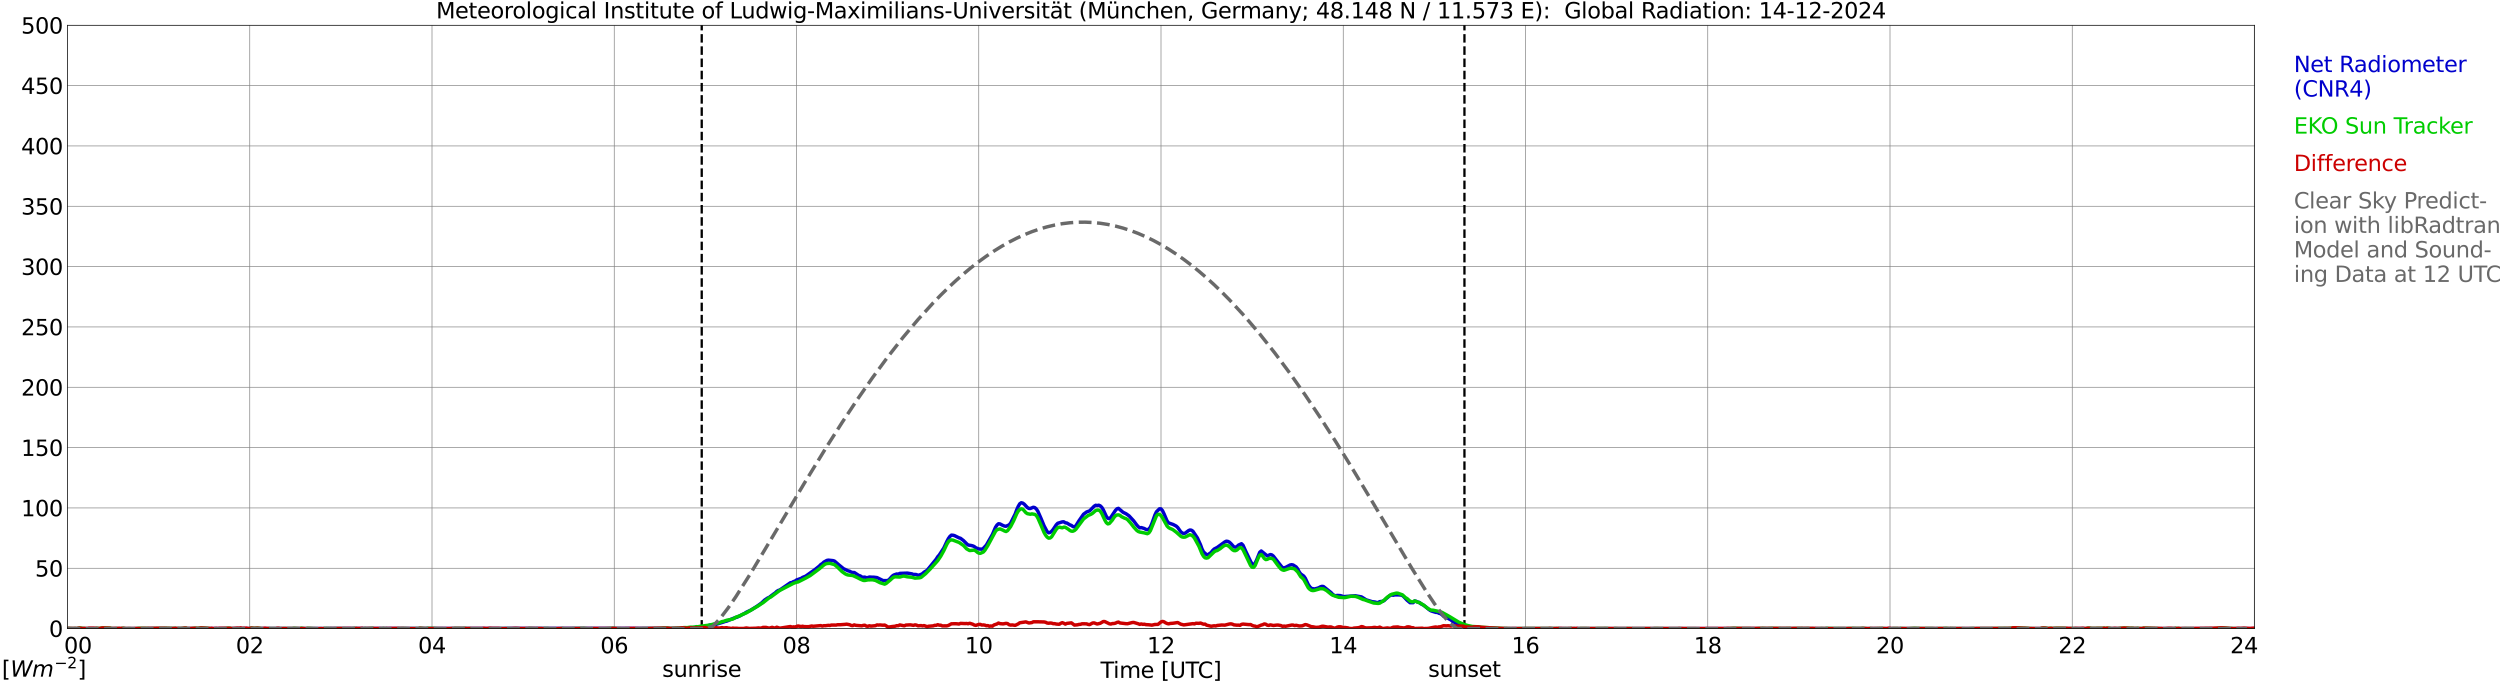
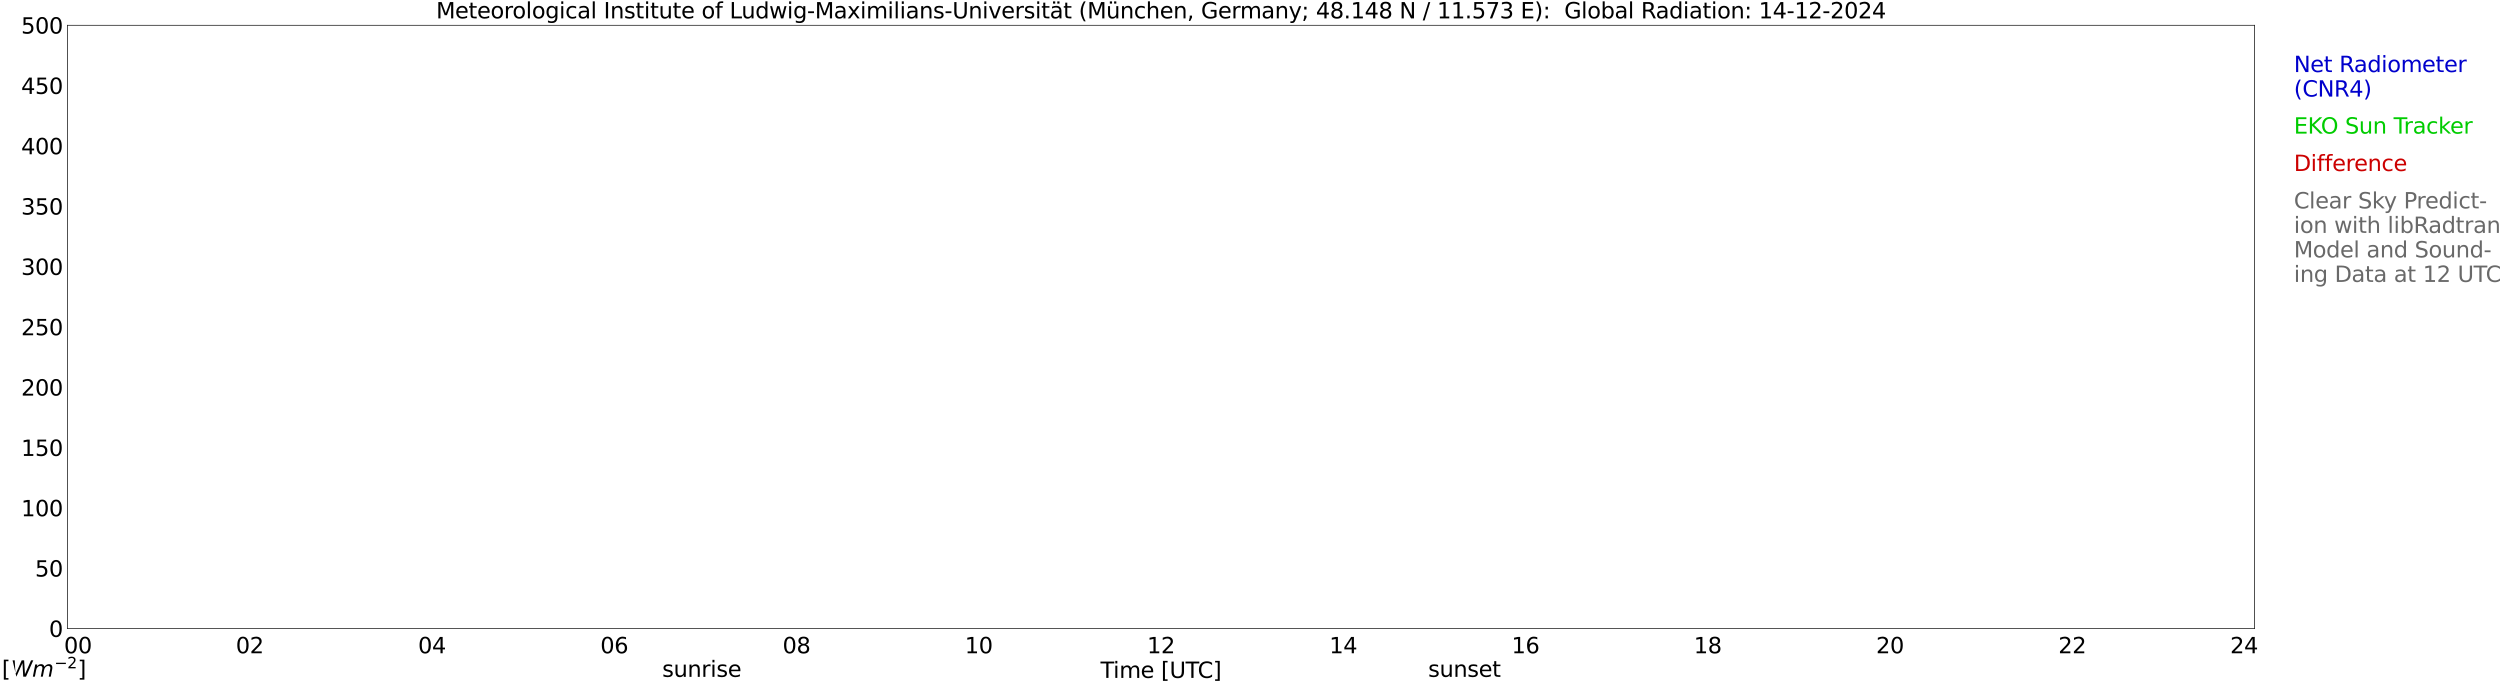
<svg xmlns="http://www.w3.org/2000/svg" xmlns:xlink="http://www.w3.org/1999/xlink" width="1085.4pt" height="296.64pt" viewBox="0 0 1085.4 296.64" version="1.1">
  <defs>
    <style type="text/css">*{stroke-linejoin: round; stroke-linecap: butt}</style>
  </defs>
  <g id="figure_1">
    <g id="patch_1">
      <path d="M 0 296.64  L 1085.4 296.64  L 1085.4 0  L 0 0  z " style="fill: #ffffff" />
    </g>
    <g id="axes_1">
      <g id="patch_2">
-         <path d="M 29.306 272.909  L 978.814 272.909  L 978.814 10.976  L 29.306 10.976  z " style="fill: #ffffff" />
-       </g>
+         </g>
      <g id="patch_3">
        <path d="M 978.814 272.909  L 978.814 272.909  L 978.814 10.976  L 978.814 10.976  z " clip-path="url(#p10fba7e4f8)" style="fill: #d3d3d3; opacity: 0.25; stroke: #d3d3d3; stroke-linejoin: miter" />
      </g>
      <g id="matplotlib.axis_1">
        <g id="xtick_1">
          <g id="line2d_1">
            <path d="M 29.306 272.909  L 29.306 10.976  " clip-path="url(#p10fba7e4f8)" style="fill: none; stroke: #808080; stroke-width: 0.3; stroke-linecap: square" />
          </g>
          <g id="line2d_2" />
          <g id="text_1">
            <g transform="translate(18.733 283.627) scale(0.095 -0.095)">
              <defs>
                <path id="DejaVuSans-20" transform="scale(0.016)" />
                <path id="DejaVuSans-30" d="M 2034 4250  Q 1547 4250 1301 3770  Q 1056 3291 1056 2328  Q 1056 1369 1301 889  Q 1547 409 2034 409  Q 2525 409 2770 889  Q 3016 1369 3016 2328  Q 3016 3291 2770 3770  Q 2525 4250 2034 4250  z M 2034 4750  Q 2819 4750 3233 4129  Q 3647 3509 3647 2328  Q 3647 1150 3233 529  Q 2819 -91 2034 -91  Q 1250 -91 836 529  Q 422 1150 422 2328  Q 422 3509 836 4129  Q 1250 4750 2034 4750  z " transform="scale(0.016)" />
              </defs>
              <use xlink:href="#DejaVuSans-20" />
              <use xlink:href="#DejaVuSans-20" transform="translate(31.787 0)" />
              <use xlink:href="#DejaVuSans-20" transform="translate(63.574 0)" />
              <use xlink:href="#DejaVuSans-30" transform="translate(95.361 0)" />
              <use xlink:href="#DejaVuSans-30" transform="translate(158.984 0)" />
            </g>
          </g>
        </g>
        <g id="xtick_2">
          <g id="line2d_3">
            <path d="M 108.431 272.909  L 108.431 10.976  " clip-path="url(#p10fba7e4f8)" style="fill: none; stroke: #808080; stroke-width: 0.3; stroke-linecap: square" />
          </g>
          <g id="line2d_4" />
          <g id="text_2">
            <g transform="translate(102.387 283.627) scale(0.095 -0.095)">
              <defs>
                <path id="DejaVuSans-32" d="M 1228 531  L 3431 531  L 3431 0  L 469 0  L 469 531  Q 828 903 1448 1529  Q 2069 2156 2228 2338  Q 2531 2678 2651 2914  Q 2772 3150 2772 3378  Q 2772 3750 2511 3984  Q 2250 4219 1831 4219  Q 1534 4219 1204 4116  Q 875 4013 500 3803  L 500 4441  Q 881 4594 1212 4672  Q 1544 4750 1819 4750  Q 2544 4750 2975 4387  Q 3406 4025 3406 3419  Q 3406 3131 3298 2873  Q 3191 2616 2906 2266  Q 2828 2175 2409 1742  Q 1991 1309 1228 531  z " transform="scale(0.016)" />
              </defs>
              <use xlink:href="#DejaVuSans-30" />
              <use xlink:href="#DejaVuSans-32" transform="translate(63.623 0)" />
            </g>
          </g>
        </g>
        <g id="xtick_3">
          <g id="line2d_5">
            <path d="M 187.557 272.909  L 187.557 10.976  " clip-path="url(#p10fba7e4f8)" style="fill: none; stroke: #808080; stroke-width: 0.3; stroke-linecap: square" />
          </g>
          <g id="line2d_6" />
          <g id="text_3">
            <g transform="translate(181.513 283.627) scale(0.095 -0.095)">
              <defs>
                <path id="DejaVuSans-34" d="M 2419 4116  L 825 1625  L 2419 1625  L 2419 4116  z M 2253 4666  L 3047 4666  L 3047 1625  L 3713 1625  L 3713 1100  L 3047 1100  L 3047 0  L 2419 0  L 2419 1100  L 313 1100  L 313 1709  L 2253 4666  z " transform="scale(0.016)" />
              </defs>
              <use xlink:href="#DejaVuSans-30" />
              <use xlink:href="#DejaVuSans-34" transform="translate(63.623 0)" />
            </g>
          </g>
        </g>
        <g id="xtick_4">
          <g id="line2d_7">
            <path d="M 266.683 272.909  L 266.683 10.976  " clip-path="url(#p10fba7e4f8)" style="fill: none; stroke: #808080; stroke-width: 0.3; stroke-linecap: square" />
          </g>
          <g id="line2d_8" />
          <g id="text_4">
            <g transform="translate(260.638 283.627) scale(0.095 -0.095)">
              <defs>
                <path id="DejaVuSans-36" d="M 2113 2584  Q 1688 2584 1439 2293  Q 1191 2003 1191 1497  Q 1191 994 1439 701  Q 1688 409 2113 409  Q 2538 409 2786 701  Q 3034 994 3034 1497  Q 3034 2003 2786 2293  Q 2538 2584 2113 2584  z M 3366 4563  L 3366 3988  Q 3128 4100 2886 4159  Q 2644 4219 2406 4219  Q 1781 4219 1451 3797  Q 1122 3375 1075 2522  Q 1259 2794 1537 2939  Q 1816 3084 2150 3084  Q 2853 3084 3261 2657  Q 3669 2231 3669 1497  Q 3669 778 3244 343  Q 2819 -91 2113 -91  Q 1303 -91 875 529  Q 447 1150 447 2328  Q 447 3434 972 4092  Q 1497 4750 2381 4750  Q 2619 4750 2861 4703  Q 3103 4656 3366 4563  z " transform="scale(0.016)" />
              </defs>
              <use xlink:href="#DejaVuSans-30" />
              <use xlink:href="#DejaVuSans-36" transform="translate(63.623 0)" />
            </g>
          </g>
        </g>
        <g id="xtick_5">
          <g id="line2d_9">
            <path d="M 345.808 272.909  L 345.808 10.976  " clip-path="url(#p10fba7e4f8)" style="fill: none; stroke: #808080; stroke-width: 0.3; stroke-linecap: square" />
          </g>
          <g id="line2d_10" />
          <g id="text_5">
            <g transform="translate(339.764 283.627) scale(0.095 -0.095)">
              <defs>
                <path id="DejaVuSans-38" d="M 2034 2216  Q 1584 2216 1326 1975  Q 1069 1734 1069 1313  Q 1069 891 1326 650  Q 1584 409 2034 409  Q 2484 409 2743 651  Q 3003 894 3003 1313  Q 3003 1734 2745 1975  Q 2488 2216 2034 2216  z M 1403 2484  Q 997 2584 770 2862  Q 544 3141 544 3541  Q 544 4100 942 4425  Q 1341 4750 2034 4750  Q 2731 4750 3128 4425  Q 3525 4100 3525 3541  Q 3525 3141 3298 2862  Q 3072 2584 2669 2484  Q 3125 2378 3379 2068  Q 3634 1759 3634 1313  Q 3634 634 3220 271  Q 2806 -91 2034 -91  Q 1263 -91 848 271  Q 434 634 434 1313  Q 434 1759 690 2068  Q 947 2378 1403 2484  z M 1172 3481  Q 1172 3119 1398 2916  Q 1625 2713 2034 2713  Q 2441 2713 2670 2916  Q 2900 3119 2900 3481  Q 2900 3844 2670 4047  Q 2441 4250 2034 4250  Q 1625 4250 1398 4047  Q 1172 3844 1172 3481  z " transform="scale(0.016)" />
              </defs>
              <use xlink:href="#DejaVuSans-30" />
              <use xlink:href="#DejaVuSans-38" transform="translate(63.623 0)" />
            </g>
          </g>
        </g>
        <g id="xtick_6">
          <g id="line2d_11">
            <path d="M 424.934 272.909  L 424.934 10.976  " clip-path="url(#p10fba7e4f8)" style="fill: none; stroke: #808080; stroke-width: 0.3; stroke-linecap: square" />
          </g>
          <g id="line2d_12" />
          <g id="text_6">
            <g transform="translate(418.89 283.627) scale(0.095 -0.095)">
              <defs>
                <path id="DejaVuSans-31" d="M 794 531  L 1825 531  L 1825 4091  L 703 3866  L 703 4441  L 1819 4666  L 2450 4666  L 2450 531  L 3481 531  L 3481 0  L 794 0  L 794 531  z " transform="scale(0.016)" />
              </defs>
              <use xlink:href="#DejaVuSans-31" />
              <use xlink:href="#DejaVuSans-30" transform="translate(63.623 0)" />
            </g>
          </g>
        </g>
        <g id="xtick_7">
          <g id="line2d_13">
            <path d="M 504.06 272.909  L 504.06 10.976  " clip-path="url(#p10fba7e4f8)" style="fill: none; stroke: #808080; stroke-width: 0.3; stroke-linecap: square" />
          </g>
          <g id="line2d_14" />
          <g id="text_7">
            <g transform="translate(498.015 283.627) scale(0.095 -0.095)">
              <use xlink:href="#DejaVuSans-31" />
              <use xlink:href="#DejaVuSans-32" transform="translate(63.623 0)" />
            </g>
          </g>
        </g>
        <g id="xtick_8">
          <g id="line2d_15">
            <path d="M 583.185 272.909  L 583.185 10.976  " clip-path="url(#p10fba7e4f8)" style="fill: none; stroke: #808080; stroke-width: 0.3; stroke-linecap: square" />
          </g>
          <g id="line2d_16" />
          <g id="text_8">
            <g transform="translate(577.141 283.627) scale(0.095 -0.095)">
              <use xlink:href="#DejaVuSans-31" />
              <use xlink:href="#DejaVuSans-34" transform="translate(63.623 0)" />
            </g>
          </g>
        </g>
        <g id="xtick_9">
          <g id="line2d_17">
            <path d="M 662.311 272.909  L 662.311 10.976  " clip-path="url(#p10fba7e4f8)" style="fill: none; stroke: #808080; stroke-width: 0.3; stroke-linecap: square" />
          </g>
          <g id="line2d_18" />
          <g id="text_9">
            <g transform="translate(656.267 283.627) scale(0.095 -0.095)">
              <use xlink:href="#DejaVuSans-31" />
              <use xlink:href="#DejaVuSans-36" transform="translate(63.623 0)" />
            </g>
          </g>
        </g>
        <g id="xtick_10">
          <g id="line2d_19">
            <path d="M 741.437 272.909  L 741.437 10.976  " clip-path="url(#p10fba7e4f8)" style="fill: none; stroke: #808080; stroke-width: 0.3; stroke-linecap: square" />
          </g>
          <g id="line2d_20" />
          <g id="text_10">
            <g transform="translate(735.392 283.627) scale(0.095 -0.095)">
              <use xlink:href="#DejaVuSans-31" />
              <use xlink:href="#DejaVuSans-38" transform="translate(63.623 0)" />
            </g>
          </g>
        </g>
        <g id="xtick_11">
          <g id="line2d_21">
            <path d="M 820.562 272.909  L 820.562 10.976  " clip-path="url(#p10fba7e4f8)" style="fill: none; stroke: #808080; stroke-width: 0.3; stroke-linecap: square" />
          </g>
          <g id="line2d_22" />
          <g id="text_11">
            <g transform="translate(814.518 283.627) scale(0.095 -0.095)">
              <use xlink:href="#DejaVuSans-32" />
              <use xlink:href="#DejaVuSans-30" transform="translate(63.623 0)" />
            </g>
          </g>
        </g>
        <g id="xtick_12">
          <g id="line2d_23">
            <path d="M 899.688 272.909  L 899.688 10.976  " clip-path="url(#p10fba7e4f8)" style="fill: none; stroke: #808080; stroke-width: 0.3; stroke-linecap: square" />
          </g>
          <g id="line2d_24" />
          <g id="text_12">
            <g transform="translate(893.644 283.627) scale(0.095 -0.095)">
              <use xlink:href="#DejaVuSans-32" />
              <use xlink:href="#DejaVuSans-32" transform="translate(63.623 0)" />
            </g>
          </g>
        </g>
        <g id="xtick_13">
          <g id="line2d_25">
            <path d="M 978.814 272.909  L 978.814 10.976  " clip-path="url(#p10fba7e4f8)" style="fill: none; stroke: #808080; stroke-width: 0.3; stroke-linecap: square" />
          </g>
          <g id="line2d_26" />
          <g id="text_13">
            <g transform="translate(968.241 283.627) scale(0.095 -0.095)">
              <use xlink:href="#DejaVuSans-32" />
              <use xlink:href="#DejaVuSans-34" transform="translate(63.623 0)" />
              <use xlink:href="#DejaVuSans-20" transform="translate(127.246 0)" />
              <use xlink:href="#DejaVuSans-20" transform="translate(159.033 0)" />
              <use xlink:href="#DejaVuSans-20" transform="translate(190.82 0)" />
            </g>
          </g>
        </g>
        <g id="text_14">
          <g transform="translate(477.806 294.322) scale(0.095 -0.095)">
            <defs>
              <path id="DejaVuSans-54" d="M -19 4666  L 3928 4666  L 3928 4134  L 2272 4134  L 2272 0  L 1638 0  L 1638 4134  L -19 4134  L -19 4666  z " transform="scale(0.016)" />
              <path id="DejaVuSans-69" d="M 603 3500  L 1178 3500  L 1178 0  L 603 0  L 603 3500  z M 603 4863  L 1178 4863  L 1178 4134  L 603 4134  L 603 4863  z " transform="scale(0.016)" />
              <path id="DejaVuSans-6d" d="M 3328 2828  Q 3544 3216 3844 3400  Q 4144 3584 4550 3584  Q 5097 3584 5394 3201  Q 5691 2819 5691 2113  L 5691 0  L 5113 0  L 5113 2094  Q 5113 2597 4934 2840  Q 4756 3084 4391 3084  Q 3944 3084 3684 2787  Q 3425 2491 3425 1978  L 3425 0  L 2847 0  L 2847 2094  Q 2847 2600 2669 2842  Q 2491 3084 2119 3084  Q 1678 3084 1418 2786  Q 1159 2488 1159 1978  L 1159 0  L 581 0  L 581 3500  L 1159 3500  L 1159 2956  Q 1356 3278 1631 3431  Q 1906 3584 2284 3584  Q 2666 3584 2933 3390  Q 3200 3197 3328 2828  z " transform="scale(0.016)" />
              <path id="DejaVuSans-65" d="M 3597 1894  L 3597 1613  L 953 1613  Q 991 1019 1311 708  Q 1631 397 2203 397  Q 2534 397 2845 478  Q 3156 559 3463 722  L 3463 178  Q 3153 47 2828 -22  Q 2503 -91 2169 -91  Q 1331 -91 842 396  Q 353 884 353 1716  Q 353 2575 817 3079  Q 1281 3584 2069 3584  Q 2775 3584 3186 3129  Q 3597 2675 3597 1894  z M 3022 2063  Q 3016 2534 2758 2815  Q 2500 3097 2075 3097  Q 1594 3097 1305 2825  Q 1016 2553 972 2059  L 3022 2063  z " transform="scale(0.016)" />
              <path id="DejaVuSans-5b" d="M 550 4863  L 1875 4863  L 1875 4416  L 1125 4416  L 1125 -397  L 1875 -397  L 1875 -844  L 550 -844  L 550 4863  z " transform="scale(0.016)" />
              <path id="DejaVuSans-55" d="M 556 4666  L 1191 4666  L 1191 1831  Q 1191 1081 1462 751  Q 1734 422 2344 422  Q 2950 422 3222 751  Q 3494 1081 3494 1831  L 3494 4666  L 4128 4666  L 4128 1753  Q 4128 841 3676 375  Q 3225 -91 2344 -91  Q 1459 -91 1007 375  Q 556 841 556 1753  L 556 4666  z " transform="scale(0.016)" />
              <path id="DejaVuSans-43" d="M 4122 4306  L 4122 3641  Q 3803 3938 3442 4084  Q 3081 4231 2675 4231  Q 1875 4231 1450 3742  Q 1025 3253 1025 2328  Q 1025 1406 1450 917  Q 1875 428 2675 428  Q 3081 428 3442 575  Q 3803 722 4122 1019  L 4122 359  Q 3791 134 3420 21  Q 3050 -91 2638 -91  Q 1578 -91 968 557  Q 359 1206 359 2328  Q 359 3453 968 4101  Q 1578 4750 2638 4750  Q 3056 4750 3426 4639  Q 3797 4528 4122 4306  z " transform="scale(0.016)" />
              <path id="DejaVuSans-5d" d="M 1947 4863  L 1947 -844  L 622 -844  L 622 -397  L 1369 -397  L 1369 4416  L 622 4416  L 622 4863  L 1947 4863  z " transform="scale(0.016)" />
            </defs>
            <use xlink:href="#DejaVuSans-54" />
            <use xlink:href="#DejaVuSans-69" transform="translate(57.959 0)" />
            <use xlink:href="#DejaVuSans-6d" transform="translate(85.742 0)" />
            <use xlink:href="#DejaVuSans-65" transform="translate(183.154 0)" />
            <use xlink:href="#DejaVuSans-20" transform="translate(244.678 0)" />
            <use xlink:href="#DejaVuSans-5b" transform="translate(276.465 0)" />
            <use xlink:href="#DejaVuSans-55" transform="translate(315.479 0)" />
            <use xlink:href="#DejaVuSans-54" transform="translate(388.672 0)" />
            <use xlink:href="#DejaVuSans-43" transform="translate(443.881 0)" />
            <use xlink:href="#DejaVuSans-5d" transform="translate(513.705 0)" />
          </g>
        </g>
      </g>
      <g id="matplotlib.axis_2">
        <g id="ytick_1">
          <g id="line2d_27">
            <path d="M 29.306 272.909  L 978.814 272.909  " clip-path="url(#p10fba7e4f8)" style="fill: none; stroke: #808080; stroke-width: 0.3; stroke-linecap: square" />
          </g>
          <g id="line2d_28" />
          <g id="text_15">
            <g transform="translate(21.261 276.518) scale(0.095 -0.095)">
              <use xlink:href="#DejaVuSans-30" />
            </g>
          </g>
        </g>
        <g id="ytick_2">
          <g id="line2d_29">
            <path d="M 29.306 246.715  L 978.814 246.715  " clip-path="url(#p10fba7e4f8)" style="fill: none; stroke: #808080; stroke-width: 0.3; stroke-linecap: square" />
          </g>
          <g id="line2d_30" />
          <g id="text_16">
            <g transform="translate(15.217 250.325) scale(0.095 -0.095)">
              <defs>
                <path id="DejaVuSans-35" d="M 691 4666  L 3169 4666  L 3169 4134  L 1269 4134  L 1269 2991  Q 1406 3038 1543 3061  Q 1681 3084 1819 3084  Q 2600 3084 3056 2656  Q 3513 2228 3513 1497  Q 3513 744 3044 326  Q 2575 -91 1722 -91  Q 1428 -91 1123 -41  Q 819 9 494 109  L 494 744  Q 775 591 1075 516  Q 1375 441 1709 441  Q 2250 441 2565 725  Q 2881 1009 2881 1497  Q 2881 1984 2565 2268  Q 2250 2553 1709 2553  Q 1456 2553 1204 2497  Q 953 2441 691 2322  L 691 4666  z " transform="scale(0.016)" />
              </defs>
              <use xlink:href="#DejaVuSans-35" />
              <use xlink:href="#DejaVuSans-30" transform="translate(63.623 0)" />
            </g>
          </g>
        </g>
        <g id="ytick_3">
          <g id="line2d_31">
            <path d="M 29.306 220.522  L 978.814 220.522  " clip-path="url(#p10fba7e4f8)" style="fill: none; stroke: #808080; stroke-width: 0.3; stroke-linecap: square" />
          </g>
          <g id="line2d_32" />
          <g id="text_17">
            <g transform="translate(9.173 224.131) scale(0.095 -0.095)">
              <use xlink:href="#DejaVuSans-31" />
              <use xlink:href="#DejaVuSans-30" transform="translate(63.623 0)" />
              <use xlink:href="#DejaVuSans-30" transform="translate(127.246 0)" />
            </g>
          </g>
        </g>
        <g id="ytick_4">
          <g id="line2d_33">
            <path d="M 29.306 194.329  L 978.814 194.329  " clip-path="url(#p10fba7e4f8)" style="fill: none; stroke: #808080; stroke-width: 0.3; stroke-linecap: square" />
          </g>
          <g id="line2d_34" />
          <g id="text_18">
            <g transform="translate(9.173 197.938) scale(0.095 -0.095)">
              <use xlink:href="#DejaVuSans-31" />
              <use xlink:href="#DejaVuSans-35" transform="translate(63.623 0)" />
              <use xlink:href="#DejaVuSans-30" transform="translate(127.246 0)" />
            </g>
          </g>
        </g>
        <g id="ytick_5">
          <g id="line2d_35">
            <path d="M 29.306 168.136  L 978.814 168.136  " clip-path="url(#p10fba7e4f8)" style="fill: none; stroke: #808080; stroke-width: 0.3; stroke-linecap: square" />
          </g>
          <g id="line2d_36" />
          <g id="text_19">
            <g transform="translate(9.173 171.745) scale(0.095 -0.095)">
              <use xlink:href="#DejaVuSans-32" />
              <use xlink:href="#DejaVuSans-30" transform="translate(63.623 0)" />
              <use xlink:href="#DejaVuSans-30" transform="translate(127.246 0)" />
            </g>
          </g>
        </g>
        <g id="ytick_6">
          <g id="line2d_37">
            <path d="M 29.306 141.942  L 978.814 141.942  " clip-path="url(#p10fba7e4f8)" style="fill: none; stroke: #808080; stroke-width: 0.3; stroke-linecap: square" />
          </g>
          <g id="line2d_38" />
          <g id="text_20">
            <g transform="translate(9.173 145.551) scale(0.095 -0.095)">
              <use xlink:href="#DejaVuSans-32" />
              <use xlink:href="#DejaVuSans-35" transform="translate(63.623 0)" />
              <use xlink:href="#DejaVuSans-30" transform="translate(127.246 0)" />
            </g>
          </g>
        </g>
        <g id="ytick_7">
          <g id="line2d_39">
            <path d="M 29.306 115.749  L 978.814 115.749  " clip-path="url(#p10fba7e4f8)" style="fill: none; stroke: #808080; stroke-width: 0.3; stroke-linecap: square" />
          </g>
          <g id="line2d_40" />
          <g id="text_21">
            <g transform="translate(9.173 119.358) scale(0.095 -0.095)">
              <defs>
                <path id="DejaVuSans-33" d="M 2597 2516  Q 3050 2419 3304 2112  Q 3559 1806 3559 1356  Q 3559 666 3084 287  Q 2609 -91 1734 -91  Q 1441 -91 1130 -33  Q 819 25 488 141  L 488 750  Q 750 597 1062 519  Q 1375 441 1716 441  Q 2309 441 2620 675  Q 2931 909 2931 1356  Q 2931 1769 2642 2001  Q 2353 2234 1838 2234  L 1294 2234  L 1294 2753  L 1863 2753  Q 2328 2753 2575 2939  Q 2822 3125 2822 3475  Q 2822 3834 2567 4026  Q 2313 4219 1838 4219  Q 1578 4219 1281 4162  Q 984 4106 628 3988  L 628 4550  Q 988 4650 1302 4700  Q 1616 4750 1894 4750  Q 2613 4750 3031 4423  Q 3450 4097 3450 3541  Q 3450 3153 3228 2886  Q 3006 2619 2597 2516  z " transform="scale(0.016)" />
              </defs>
              <use xlink:href="#DejaVuSans-33" />
              <use xlink:href="#DejaVuSans-30" transform="translate(63.623 0)" />
              <use xlink:href="#DejaVuSans-30" transform="translate(127.246 0)" />
            </g>
          </g>
        </g>
        <g id="ytick_8">
          <g id="line2d_41">
            <path d="M 29.306 89.556  L 978.814 89.556  " clip-path="url(#p10fba7e4f8)" style="fill: none; stroke: #808080; stroke-width: 0.3; stroke-linecap: square" />
          </g>
          <g id="line2d_42" />
          <g id="text_22">
            <g transform="translate(9.173 93.165) scale(0.095 -0.095)">
              <use xlink:href="#DejaVuSans-33" />
              <use xlink:href="#DejaVuSans-35" transform="translate(63.623 0)" />
              <use xlink:href="#DejaVuSans-30" transform="translate(127.246 0)" />
            </g>
          </g>
        </g>
        <g id="ytick_9">
          <g id="line2d_43">
            <path d="M 29.306 63.362  L 978.814 63.362  " clip-path="url(#p10fba7e4f8)" style="fill: none; stroke: #808080; stroke-width: 0.3; stroke-linecap: square" />
          </g>
          <g id="line2d_44" />
          <g id="text_23">
            <g transform="translate(9.173 66.972) scale(0.095 -0.095)">
              <use xlink:href="#DejaVuSans-34" />
              <use xlink:href="#DejaVuSans-30" transform="translate(63.623 0)" />
              <use xlink:href="#DejaVuSans-30" transform="translate(127.246 0)" />
            </g>
          </g>
        </g>
        <g id="ytick_10">
          <g id="line2d_45">
            <path d="M 29.306 37.169  L 978.814 37.169  " clip-path="url(#p10fba7e4f8)" style="fill: none; stroke: #808080; stroke-width: 0.3; stroke-linecap: square" />
          </g>
          <g id="line2d_46" />
          <g id="text_24">
            <g transform="translate(9.173 40.778) scale(0.095 -0.095)">
              <use xlink:href="#DejaVuSans-34" />
              <use xlink:href="#DejaVuSans-35" transform="translate(63.623 0)" />
              <use xlink:href="#DejaVuSans-30" transform="translate(127.246 0)" />
            </g>
          </g>
        </g>
        <g id="ytick_11">
          <g id="line2d_47">
            <path d="M 29.306 10.976  L 978.814 10.976  " clip-path="url(#p10fba7e4f8)" style="fill: none; stroke: #808080; stroke-width: 0.3; stroke-linecap: square" />
          </g>
          <g id="line2d_48" />
          <g id="text_25">
            <g transform="translate(9.173 14.585) scale(0.095 -0.095)">
              <use xlink:href="#DejaVuSans-35" />
              <use xlink:href="#DejaVuSans-30" transform="translate(63.623 0)" />
              <use xlink:href="#DejaVuSans-30" transform="translate(127.246 0)" />
            </g>
          </g>
        </g>
      </g>
      <g id="line2d_49">
        <path d="M 304.663 272.909  L 304.663 10.976  " clip-path="url(#p10fba7e4f8)" style="fill: none; stroke-dasharray: 3.7,1.6; stroke-dashoffset: 0; stroke: #000000" />
      </g>
      <g id="line2d_50">
        <path d="M 635.804 272.909  L 635.804 10.976  " clip-path="url(#p10fba7e4f8)" style="fill: none; stroke-dasharray: 3.7,1.6; stroke-dashoffset: 0; stroke: #000000" />
      </g>
      <g id="line2d_51">
        <path d="M 29.306 272.909  L 297.014 272.809  L 297.674 272.767  L 298.333 272.605  L 298.992 272.684  L 300.971 272.521  L 301.63 272.401  L 302.289 272.443  L 302.949 272.28  L 304.927 272.202  L 306.246 272.118  L 308.224 271.348  L 310.861 271.065  L 312.839 270.457  L 314.158 270.054  L 314.818 269.808  L 315.477 269.687  L 318.774 268.309  L 320.093 267.906  L 322.071 266.931  L 323.39 266.245  L 324.049 265.8  L 326.027 264.867  L 328.665 263.207  L 329.983 262.274  L 330.643 261.787  L 331.961 260.53  L 333.28 259.639  L 333.94 259.356  L 335.918 257.858  L 336.577 257.413  L 337.236 256.763  L 337.896 256.36  L 338.555 256.156  L 343.171 252.997  L 343.83 252.913  L 344.49 252.509  L 345.149 252.305  L 345.808 251.818  L 347.127 251.336  L 347.787 251.132  L 348.446 250.686  L 349.765 250.157  L 353.721 247.365  L 355.699 245.783  L 356.359 245.097  L 357.018 244.688  L 357.677 244.044  L 358.996 243.31  L 359.655 243.19  L 361.634 243.394  L 362.293 243.593  L 364.271 245.296  L 366.249 246.92  L 367.568 247.527  L 368.227 247.852  L 368.887 248.009  L 369.546 248.376  L 370.206 248.58  L 370.865 248.539  L 372.843 249.832  L 373.502 250.037  L 374.162 250.524  L 374.821 250.603  L 375.481 250.566  L 376.14 250.807  L 376.799 250.765  L 377.459 250.524  L 378.777 250.603  L 379.437 250.603  L 380.756 250.765  L 382.734 251.739  L 383.393 252.064  L 385.371 252.064  L 386.031 251.619  L 387.349 250.157  L 388.009 249.675  L 389.328 249.188  L 389.987 249.309  L 390.646 248.942  L 393.943 248.821  L 395.921 249.146  L 396.581 249.429  L 397.24 249.387  L 397.899 249.471  L 398.559 249.796  L 399.878 249.387  L 400.537 249.026  L 401.196 248.418  L 402.515 247.606  L 406.471 242.745  L 407.131 241.692  L 407.79 240.963  L 409.768 237.925  L 411.087 235.086  L 411.746 233.834  L 412.406 232.901  L 413.065 232.33  L 413.725 232.372  L 414.384 232.534  L 416.362 233.509  L 417.022 233.708  L 418.34 234.724  L 419.659 236.06  L 420.318 236.626  L 421.637 236.83  L 422.297 236.993  L 422.956 237.275  L 423.615 237.799  L 424.934 238.328  L 426.253 238.449  L 426.912 238.087  L 428.231 236.668  L 430.869 232.047  L 432.187 228.967  L 432.847 227.956  L 433.506 227.39  L 434.165 227.469  L 435.484 228.16  L 436.144 228.401  L 436.803 228.485  L 438.122 227.877  L 438.781 227.107  L 440.759 223.136  L 441.419 221.313  L 442.078 219.852  L 442.737 218.72  L 443.397 218.275  L 444.056 218.437  L 444.716 218.919  L 446.034 220.339  L 446.694 220.747  L 447.353 220.747  L 448.672 220.218  L 449.331 220.423  L 449.991 221.03  L 450.65 222.083  L 451.969 225.08  L 453.287 228.281  L 454.606 230.753  L 455.266 231.319  L 455.925 231.157  L 456.584 230.669  L 457.244 229.863  L 458.563 227.877  L 459.222 227.186  L 461.2 226.578  L 461.859 226.536  L 462.519 226.987  L 463.178 227.065  L 464.497 227.877  L 465.156 228.118  L 465.816 228.605  L 466.475 228.81  L 467.134 228.202  L 468.453 226.091  L 470.431 223.257  L 471.75 222.282  L 473.069 221.8  L 475.047 219.773  L 475.706 219.37  L 476.366 219.49  L 477.025 219.328  L 477.685 219.611  L 478.344 220.26  L 479.003 221.313  L 480.322 224.189  L 480.981 225.038  L 481.641 225.2  L 482.3 224.593  L 484.278 221.596  L 484.938 220.905  L 485.597 220.706  L 487.575 222.408  L 488.894 223.052  L 490.213 223.985  L 492.191 226.133  L 493.51 227.914  L 494.169 228.647  L 494.828 229.171  L 495.488 229.051  L 496.807 229.454  L 497.466 229.821  L 498.125 229.983  L 498.785 229.7  L 499.444 228.846  L 500.103 227.306  L 501.422 223.582  L 502.082 222.204  L 503.4 220.905  L 504.06 220.947  L 504.719 221.717  L 505.379 223.094  L 506.697 226.175  L 507.357 227.023  L 509.335 227.715  L 510.654 228.401  L 511.313 229.009  L 512.632 230.874  L 513.291 231.403  L 513.95 231.644  L 514.61 231.44  L 515.929 230.428  L 516.588 230.104  L 517.247 230.188  L 517.907 230.633  L 519.885 233.587  L 521.204 236.505  L 521.863 238.328  L 522.522 239.628  L 523.841 240.801  L 524.501 240.801  L 525.819 239.869  L 526.479 239.02  L 527.138 238.37  L 528.457 237.679  L 531.754 235.29  L 532.413 234.965  L 533.073 235.049  L 533.732 235.369  L 534.391 235.976  L 535.71 237.438  L 536.369 237.558  L 537.029 237.317  L 537.688 236.668  L 539.007 236.06  L 539.666 236.71  L 540.985 239.628  L 542.963 243.756  L 543.623 244.892  L 544.282 245.175  L 544.941 244.447  L 545.601 243.069  L 546.919 239.785  L 547.579 239.219  L 550.216 241.367  L 551.535 240.759  L 552.195 240.922  L 552.854 241.451  L 555.491 244.851  L 556.81 246.475  L 557.47 246.511  L 558.129 246.349  L 560.107 245.296  L 560.766 245.175  L 561.426 245.296  L 562.745 246.15  L 563.404 246.998  L 564.063 248.298  L 564.723 249.188  L 566.042 250.121  L 566.701 251.048  L 568.02 253.845  L 568.679 254.778  L 569.338 255.464  L 570.657 255.71  L 571.976 255.385  L 572.635 255.144  L 573.295 254.778  L 573.954 254.573  L 574.613 254.657  L 577.91 257.292  L 578.57 258.021  L 579.229 258.466  L 579.889 258.665  L 580.548 258.508  L 581.867 258.586  L 582.526 258.749  L 583.185 259.032  L 588.46 258.665  L 591.098 259.152  L 592.417 259.964  L 593.076 260.409  L 595.714 261.221  L 597.032 261.384  L 597.692 261.583  L 598.351 261.583  L 599.011 261.221  L 600.329 261.059  L 600.989 260.692  L 601.648 260.043  L 602.967 258.953  L 603.626 258.424  L 604.286 258.345  L 604.945 258.424  L 605.604 258.262  L 606.923 258.262  L 608.242 258.345  L 608.901 258.544  L 609.561 259.152  L 610.879 260.572  L 612.198 261.667  L 613.517 261.667  L 614.176 260.938  L 614.836 261.059  L 615.495 261.42  L 616.154 261.504  L 616.814 262.112  L 618.133 262.798  L 620.77 264.909  L 621.429 265.271  L 623.408 265.879  L 624.067 265.879  L 624.726 266.245  L 625.386 266.408  L 626.045 266.853  L 626.705 267.497  L 628.023 268.105  L 629.342 268.838  L 630.001 269.2  L 630.661 269.808  L 635.276 272.039  L 635.936 271.955  L 636.595 272.16  L 639.233 272.563  L 640.552 272.909  L 978.154 272.909  L 978.154 272.909  " clip-path="url(#p10fba7e4f8)" style="fill: none; stroke: #0000cc; stroke-width: 1.5; stroke-linecap: square" />
      </g>
      <g id="line2d_52">
        <path d="M 28.646 272.851  L 29.965 272.855  L 31.943 272.926  L 32.603 272.852  L 33.262 272.953  L 34.581 272.667  L 37.218 272.951  L 37.878 272.935  L 38.537 273.097  L 40.515 273.115  L 41.175 273.064  L 41.834 272.815  L 43.153 272.872  L 44.472 272.609  L 47.768 272.731  L 49.087 272.992  L 51.065 272.86  L 51.725 273.063  L 52.384 272.986  L 53.043 272.782  L 53.703 272.803  L 54.362 272.945  L 56.34 272.909  L 57.659 273.008  L 58.978 272.929  L 60.297 272.79  L 64.253 272.852  L 64.912 272.948  L 66.89 272.865  L 72.166 272.8  L 74.803 272.867  L 76.122 272.799  L 76.781 272.959  L 77.441 272.865  L 78.759 272.87  L 80.737 272.696  L 81.397 272.944  L 82.716 272.951  L 84.694 272.76  L 86.013 272.832  L 87.331 272.613  L 93.266 273.037  L 97.881 272.906  L 99.2 272.719  L 100.519 272.887  L 102.497 273.147  L 104.475 273.236  L 105.135 273.051  L 107.113 273.107  L 107.772 272.94  L 108.431 272.89  L 109.091 272.667  L 110.41 272.816  L 111.728 272.711  L 113.047 272.848  L 115.025 273.097  L 116.344 272.891  L 121.619 272.947  L 122.938 272.892  L 126.894 272.905  L 127.553 272.778  L 130.191 272.945  L 130.85 272.725  L 132.829 273.031  L 133.488 272.804  L 138.104 272.979  L 139.422 272.908  L 140.082 272.975  L 140.741 272.841  L 144.038 272.925  L 149.972 272.919  L 151.291 273.026  L 152.61 272.921  L 153.929 272.849  L 154.588 272.838  L 155.247 272.969  L 157.226 273.08  L 158.544 272.833  L 159.204 272.954  L 161.841 272.801  L 162.501 272.955  L 163.819 272.98  L 165.138 272.975  L 166.457 272.844  L 167.116 272.942  L 167.776 272.896  L 168.435 273  L 175.688 272.87  L 177.007 272.931  L 178.985 272.915  L 181.623 272.92  L 182.282 272.773  L 184.26 272.891  L 184.92 272.93  L 185.579 272.801  L 188.216 272.833  L 189.535 272.923  L 190.854 272.928  L 194.81 273  L 196.129 272.902  L 196.788 272.946  L 197.448 272.832  L 200.745 272.881  L 202.063 272.82  L 202.723 272.934  L 204.042 272.894  L 205.36 273.033  L 206.679 272.961  L 210.635 272.986  L 211.295 272.931  L 212.614 273.094  L 213.932 273.022  L 216.57 273.029  L 217.229 272.917  L 221.186 272.918  L 222.504 272.988  L 223.823 273.061  L 226.461 272.927  L 228.439 272.969  L 229.098 272.979  L 229.757 272.849  L 232.395 272.959  L 237.67 272.867  L 238.989 272.985  L 240.308 272.981  L 242.945 273.011  L 243.604 272.887  L 244.264 272.882  L 245.583 273.026  L 248.88 272.904  L 253.495 272.831  L 255.473 272.994  L 256.792 272.921  L 261.408 273.017  L 265.364 272.855  L 266.023 272.784  L 268.002 272.933  L 272.617 272.993  L 273.936 273.09  L 279.211 272.911  L 286.464 272.864  L 287.783 272.718  L 289.102 272.701  L 289.761 272.695  L 291.08 272.854  L 295.036 272.714  L 297.014 272.47  L 298.333 272.496  L 299.652 272.3  L 301.63 272.283  L 302.289 272.075  L 302.949 272.112  L 304.267 271.879  L 308.224 271.368  L 310.861 270.675  L 312.18 270.396  L 313.499 269.868  L 314.158 269.757  L 315.477 269.295  L 318.114 268.781  L 318.774 268.445  L 319.433 267.971  L 321.411 267.31  L 322.071 266.871  L 324.049 266.071  L 329.324 262.96  L 330.643 262.055  L 331.302 261.667  L 333.94 259.548  L 334.599 259.237  L 338.555 256.337  L 344.49 253.261  L 345.808 252.783  L 346.468 252.673  L 347.787 252.017  L 349.765 251.008  L 351.743 249.906  L 355.699 246.975  L 357.677 245.307  L 358.337 244.881  L 358.996 244.669  L 360.315 244.575  L 362.293 245.14  L 363.612 246.236  L 365.59 248.179  L 366.909 249.115  L 367.568 249.453  L 368.227 249.647  L 370.206 249.863  L 372.184 250.757  L 373.502 251.44  L 374.821 251.996  L 375.481 252.023  L 376.799 251.77  L 378.777 251.712  L 380.096 251.99  L 382.074 252.998  L 384.053 253.613  L 384.712 253.326  L 386.69 251.688  L 387.349 251.05  L 388.009 250.594  L 388.668 250.427  L 390.646 250.534  L 391.965 250.151  L 392.624 250.138  L 393.943 250.432  L 395.921 250.632  L 397.24 251.006  L 399.218 250.867  L 399.878 250.692  L 401.856 249.082  L 403.834 247.069  L 406.471 244.148  L 407.131 243.394  L 408.45 241.465  L 409.768 239.07  L 411.087 236.271  L 411.746 235.198  L 412.406 234.579  L 413.065 234.412  L 413.725 234.499  L 415.703 235.259  L 416.362 235.496  L 418.34 236.847  L 419.659 238.283  L 420.978 239.034  L 422.956 238.841  L 423.615 239.171  L 424.275 239.743  L 424.934 240.138  L 425.593 240.248  L 426.912 239.672  L 427.572 238.935  L 428.89 236.832  L 432.187 230.721  L 432.847 229.968  L 434.165 229.618  L 435.484 230.196  L 436.144 230.547  L 436.803 230.761  L 437.462 230.365  L 438.781 228.625  L 440.1 226.06  L 441.419 223.037  L 442.078 221.895  L 442.737 221.241  L 443.397 220.89  L 444.056 221.049  L 445.375 222.561  L 446.034 223.016  L 447.353 223.266  L 448.012 223.106  L 449.331 223.345  L 449.991 223.873  L 450.65 225.027  L 451.969 228.052  L 453.287 231.163  L 453.947 232.328  L 454.606 233.177  L 455.266 233.64  L 455.925 233.58  L 456.584 233.038  L 458.563 229.854  L 459.222 229.123  L 459.881 228.856  L 461.2 229.148  L 461.859 228.852  L 462.519 228.927  L 463.838 229.783  L 464.497 230.305  L 465.156 230.611  L 465.816 230.623  L 466.475 230.334  L 467.134 229.762  L 470.431 225.326  L 472.409 223.814  L 473.728 223.24  L 474.388 222.816  L 475.706 221.644  L 476.366 221.482  L 477.025 221.479  L 477.685 221.919  L 478.344 222.947  L 479.663 225.775  L 480.322 226.917  L 480.981 227.459  L 481.641 227.282  L 482.96 225.765  L 483.619 224.695  L 484.278 223.944  L 484.938 223.582  L 485.597 223.535  L 486.256 223.748  L 486.916 224.309  L 488.235 224.966  L 488.894 225.183  L 489.553 225.613  L 490.872 227.092  L 492.191 228.808  L 493.51 230.257  L 494.169 230.746  L 494.828 230.998  L 496.807 231.364  L 498.125 231.709  L 498.785 231.354  L 499.444 230.424  L 502.082 223.969  L 502.741 223.286  L 503.4 223.295  L 504.06 223.838  L 504.719 224.828  L 506.697 228.387  L 507.357 229.062  L 508.016 229.454  L 508.675 229.687  L 509.335 230.046  L 510.654 231.035  L 512.632 232.797  L 513.291 233.149  L 513.95 233.239  L 514.61 233.142  L 516.588 232.153  L 517.247 232.364  L 517.907 232.783  L 518.566 233.591  L 520.544 237.2  L 521.863 240.425  L 522.522 241.527  L 523.182 242.191  L 523.841 242.299  L 524.501 242.137  L 527.138 239.593  L 527.797 239.185  L 528.457 239.03  L 529.776 238.204  L 531.094 237.151  L 531.754 236.784  L 532.413 236.66  L 533.073 236.899  L 533.732 237.359  L 535.051 238.667  L 535.71 239.053  L 536.369 239.081  L 537.029 238.797  L 537.688 238.176  L 538.348 237.709  L 539.007 237.888  L 539.666 238.669  L 540.985 241.367  L 542.963 245.528  L 543.623 246.28  L 544.282 246.327  L 544.941 245.507  L 546.26 242.29  L 546.919 241.036  L 547.579 240.744  L 548.238 241.478  L 548.898 242.465  L 549.557 242.939  L 550.216 242.837  L 550.876 242.458  L 551.535 242.383  L 552.195 242.456  L 552.854 242.797  L 554.832 245.507  L 556.151 247.047  L 556.81 247.45  L 557.47 247.605  L 560.107 246.688  L 561.426 246.817  L 562.085 247.031  L 563.404 248.287  L 564.723 250.383  L 565.382 250.911  L 566.042 251.608  L 568.02 255.217  L 568.679 255.877  L 569.338 256.288  L 569.998 256.41  L 570.657 256.331  L 573.295 255.556  L 574.613 255.66  L 575.932 256.377  L 577.91 257.995  L 578.57 258.416  L 581.207 259.323  L 583.845 259.482  L 586.482 258.874  L 588.46 258.932  L 589.779 259.372  L 591.757 260.271  L 592.417 260.4  L 593.736 260.897  L 595.714 261.578  L 596.373 261.804  L 598.351 261.99  L 599.011 261.867  L 600.329 261.04  L 600.989 260.528  L 602.307 259.275  L 603.626 258.332  L 604.286 257.993  L 606.264 257.499  L 606.923 257.546  L 608.901 258.268  L 610.22 259.504  L 610.879 259.851  L 612.198 261.027  L 612.858 261.254  L 613.517 261.28  L 614.176 260.892  L 616.814 261.929  L 618.133 262.772  L 620.111 264.326  L 621.429 264.923  L 622.089 264.902  L 624.067 265.326  L 626.045 265.858  L 628.023 266.935  L 629.342 267.687  L 633.298 270.097  L 635.276 270.971  L 637.255 271.581  L 639.233 271.997  L 641.87 272.134  L 643.189 272.342  L 648.464 272.639  L 651.761 272.828  L 657.695 272.979  L 659.674 272.868  L 660.992 272.896  L 674.839 272.876  L 676.158 272.896  L 676.817 272.892  L 677.477 273.01  L 679.455 272.919  L 681.433 272.942  L 682.092 272.835  L 682.752 272.951  L 683.411 272.892  L 684.73 273.033  L 686.049 272.881  L 688.027 272.87  L 690.005 272.929  L 697.258 272.858  L 699.236 272.937  L 700.555 272.93  L 701.215 272.864  L 702.533 272.936  L 705.83 272.954  L 706.49 272.862  L 709.127 272.93  L 711.765 272.944  L 716.38 272.905  L 717.04 273.008  L 718.358 272.877  L 723.633 272.938  L 749.349 272.97  L 750.009 273.033  L 752.646 272.784  L 757.262 272.922  L 759.899 272.908  L 760.559 273.041  L 763.856 272.843  L 764.515 272.894  L 765.174 272.823  L 767.153 272.921  L 769.131 272.821  L 774.406 272.917  L 777.043 272.862  L 777.703 272.962  L 779.021 272.869  L 781.659 272.897  L 782.318 272.855  L 782.978 272.937  L 784.956 272.875  L 785.615 272.931  L 786.934 272.892  L 788.253 273.015  L 790.89 272.881  L 792.209 272.951  L 792.868 272.831  L 801.44 272.93  L 802.759 272.842  L 804.737 272.835  L 806.056 272.879  L 807.375 272.894  L 808.694 272.816  L 811.331 272.959  L 811.99 272.879  L 813.309 272.968  L 817.265 272.856  L 820.562 273.057  L 821.881 272.88  L 823.859 272.882  L 824.519 272.984  L 825.178 272.859  L 828.475 272.968  L 831.112 272.786  L 832.431 272.851  L 834.409 272.881  L 839.025 272.894  L 840.344 272.968  L 841.663 272.896  L 843.641 272.872  L 844.959 272.812  L 846.278 272.943  L 846.938 272.867  L 848.916 272.923  L 850.894 272.894  L 854.191 272.989  L 856.169 272.884  L 858.147 272.905  L 862.763 272.916  L 870.675 272.829  L 871.335 272.89  L 873.313 272.771  L 873.972 272.555  L 875.291 272.557  L 877.929 272.712  L 879.247 272.76  L 881.225 272.875  L 883.204 272.924  L 885.182 273.076  L 887.16 272.647  L 888.479 272.768  L 889.138 272.874  L 890.457 272.79  L 891.116 272.86  L 893.094 272.781  L 895.732 272.804  L 897.051 272.855  L 897.71 273.045  L 899.029 272.861  L 904.304 273.084  L 905.622 272.902  L 906.282 272.747  L 906.941 272.721  L 908.26 272.857  L 912.876 272.809  L 913.535 272.736  L 914.194 272.848  L 914.854 272.722  L 918.151 273.061  L 922.107 272.682  L 923.426 272.713  L 924.745 272.792  L 926.063 272.753  L 926.723 272.965  L 928.041 272.788  L 928.701 272.896  L 930.02 272.887  L 930.679 272.718  L 942.548 273.063  L 944.526 272.822  L 946.504 272.91  L 947.823 272.968  L 949.142 272.894  L 951.779 272.937  L 957.714 273.047  L 959.032 273.021  L 961.01 272.943  L 964.967 272.6  L 968.264 272.918  L 968.923 272.853  L 972.22 273.023  L 978.154 273.076  L 978.154 273.076  " clip-path="url(#p10fba7e4f8)" style="fill: none; stroke: #00cc00; stroke-width: 1.5; stroke-linecap: square" />
      </g>
      <g id="line2d_53">
        <path d="M 29.306 272.829  L 32.603 272.852  L 33.262 272.864  L 34.581 272.667  L 35.9 272.877  L 36.559 272.804  L 37.878 272.882  L 38.537 272.72  L 40.515 272.702  L 43.153 272.872  L 44.472 272.609  L 47.768 272.731  L 48.428 272.89  L 49.087 272.826  L 50.406 272.83  L 51.065 272.86  L 51.725 272.755  L 52.384 272.832  L 53.703 272.803  L 55.022 272.896  L 69.528 272.763  L 70.847 272.752  L 72.166 272.8  L 74.803 272.867  L 76.122 272.799  L 78.1 272.89  L 79.419 272.797  L 80.078 272.688  L 80.737 272.696  L 81.397 272.874  L 84.694 272.76  L 86.013 272.832  L 87.331 272.613  L 91.288 272.866  L 91.947 272.768  L 92.606 272.885  L 93.925 272.789  L 94.584 272.881  L 95.244 272.754  L 98.541 272.763  L 99.86 272.751  L 100.519 272.887  L 103.156 272.666  L 103.816 272.721  L 104.475 272.582  L 105.135 272.766  L 107.113 272.71  L 107.772 272.877  L 108.431 272.89  L 109.091 272.667  L 110.41 272.816  L 111.728 272.711  L 113.047 272.848  L 113.707 272.889  L 115.025 272.721  L 116.344 272.891  L 119.641 272.905  L 120.3 272.753  L 120.96 272.728  L 121.619 272.871  L 138.763 272.901  L 144.697 272.894  L 146.676 272.858  L 148.654 272.868  L 151.951 272.812  L 152.61 272.897  L 154.588 272.838  L 156.566 272.817  L 157.226 272.738  L 157.885 272.906  L 159.204 272.863  L 161.182 272.848  L 162.501 272.862  L 163.819 272.838  L 165.138 272.842  L 165.798 272.903  L 167.116 272.875  L 169.094 272.838  L 171.732 272.818  L 178.326 272.905  L 181.623 272.898  L 182.282 272.773  L 184.26 272.891  L 207.339 272.843  L 209.317 272.852  L 209.976 272.753  L 211.295 272.886  L 212.614 272.723  L 213.932 272.795  L 216.57 272.788  L 217.229 272.901  L 221.186 272.9  L 222.504 272.83  L 223.823 272.757  L 226.461 272.891  L 228.439 272.849  L 233.714 272.844  L 235.692 272.908  L 248.22 272.883  L 250.198 272.889  L 251.517 272.895  L 256.133 272.879  L 258.77 272.855  L 263.386 272.862  L 265.364 272.855  L 266.023 272.784  L 267.342 272.864  L 270.639 272.887  L 271.958 272.852  L 275.255 272.803  L 276.573 272.862  L 280.53 272.889  L 284.486 272.762  L 289.102 272.701  L 289.761 272.695  L 291.08 272.854  L 295.036 272.714  L 296.355 272.523  L 297.674 272.677  L 298.333 272.8  L 298.992 272.612  L 300.311 272.557  L 301.63 272.792  L 302.289 272.541  L 302.949 272.741  L 304.267 272.549  L 306.246 272.417  L 306.905 272.749  L 308.224 272.888  L 310.861 272.519  L 312.18 272.686  L 313.499 272.482  L 314.158 272.612  L 315.477 272.517  L 316.136 272.679  L 316.796 272.722  L 317.455 272.882  L 318.114 272.684  L 318.774 272.773  L 320.093 272.78  L 320.752 272.859  L 322.071 272.848  L 322.73 272.869  L 324.049 272.638  L 325.368 272.844  L 326.686 272.786  L 328.005 272.765  L 329.324 272.627  L 329.983 272.716  L 330.643 272.641  L 331.302 272.379  L 332.621 272.4  L 333.94 272.717  L 335.258 272.355  L 335.918 272.594  L 336.577 272.633  L 337.236 272.301  L 338.555 272.728  L 343.171 272.009  L 343.83 272.28  L 344.49 272.157  L 345.149 272.22  L 346.468 271.771  L 347.787 272.023  L 348.446 271.882  L 349.105 272.046  L 351.083 272.077  L 352.402 271.782  L 353.062 271.906  L 356.359 271.61  L 357.018 271.827  L 357.677 271.645  L 358.337 271.663  L 359.655 271.501  L 360.315 271.566  L 360.974 271.365  L 362.952 271.396  L 363.612 271.241  L 364.93 271.226  L 366.909 271.075  L 367.568 270.983  L 368.887 271.23  L 369.546 271.541  L 370.206 271.626  L 370.865 271.299  L 371.524 271.503  L 374.162 271.71  L 374.821 271.515  L 375.481 271.452  L 376.14 271.842  L 376.799 271.903  L 377.459 271.678  L 378.118 271.831  L 380.096 271.647  L 380.756 271.309  L 381.415 271.385  L 382.074 271.325  L 383.393 271.45  L 384.053 271.36  L 384.712 271.689  L 385.371 272.166  L 386.031 272.217  L 387.349 272.016  L 388.668 271.869  L 389.328 271.631  L 389.987 271.683  L 390.646 271.317  L 392.624 271.713  L 393.284 271.383  L 394.603 271.314  L 395.262 271.286  L 396.581 271.51  L 397.24 271.29  L 397.899 271.395  L 398.559 271.705  L 399.878 271.604  L 400.537 271.749  L 401.196 271.597  L 402.515 272.072  L 403.175 271.883  L 405.153 271.725  L 405.812 271.491  L 406.471 271.505  L 407.131 271.207  L 407.79 271.428  L 408.45 271.433  L 409.109 271.744  L 411.087 271.724  L 411.746 271.544  L 413.065 270.826  L 415.043 270.791  L 416.362 270.922  L 417.022 270.649  L 419 270.736  L 419.659 270.686  L 420.318 270.821  L 420.978 270.585  L 422.297 270.996  L 422.956 271.344  L 423.615 271.537  L 424.934 271.099  L 425.593 271.073  L 426.253 271.363  L 426.912 271.324  L 427.572 271.411  L 428.231 271.675  L 428.89 271.608  L 429.55 271.891  L 430.209 271.771  L 430.869 271.86  L 431.528 271.34  L 432.847 270.897  L 433.506 270.499  L 434.165 270.76  L 435.484 270.873  L 436.803 270.633  L 437.462 270.746  L 438.122 271.228  L 438.781 271.391  L 439.44 271.322  L 440.759 271.51  L 442.078 270.865  L 442.737 270.388  L 445.375 270  L 446.694 270.476  L 448.012 270.304  L 448.672 269.947  L 450.65 269.965  L 453.287 270.026  L 453.947 270.16  L 454.606 270.485  L 455.266 270.588  L 455.925 270.486  L 456.584 270.541  L 457.244 270.774  L 457.903 270.764  L 458.563 270.932  L 459.881 271.04  L 460.541 270.612  L 461.2 270.339  L 461.859 270.593  L 462.519 270.969  L 463.178 270.658  L 465.156 270.416  L 466.475 271.385  L 467.794 271.266  L 468.453 271.097  L 469.113 271.054  L 469.772 270.821  L 471.75 270.852  L 472.409 271.094  L 473.069 271.187  L 474.388 270.473  L 475.047 270.449  L 476.366 270.917  L 477.685 270.601  L 479.003 269.836  L 479.663 269.861  L 481.641 270.827  L 482.3 270.928  L 482.96 270.726  L 483.619 270.701  L 484.278 270.561  L 484.938 270.232  L 485.597 270.08  L 486.256 270.474  L 488.894 270.778  L 489.553 270.794  L 491.532 270.288  L 492.191 270.234  L 494.169 270.811  L 494.828 271.082  L 495.488 270.875  L 496.147 271.072  L 496.807 270.998  L 497.466 271.18  L 498.785 271.255  L 500.103 271.412  L 501.422 271.112  L 502.741 271.098  L 504.06 270.017  L 504.719 269.797  L 505.379 269.964  L 506.038 270.4  L 506.697 270.697  L 507.357 270.87  L 508.016 270.682  L 509.335 270.578  L 511.313 270.277  L 512.632 270.985  L 513.95 271.314  L 517.907 270.758  L 518.566 270.878  L 519.226 270.588  L 520.544 270.633  L 521.204 270.496  L 522.522 271.009  L 523.182 270.953  L 523.841 271.411  L 525.819 271.889  L 527.138 271.686  L 527.797 271.769  L 528.457 271.558  L 530.435 271.353  L 531.754 271.415  L 533.732 270.918  L 534.391 270.843  L 535.051 270.988  L 535.71 271.293  L 537.029 271.429  L 537.688 271.4  L 538.348 271.501  L 539.007 271.081  L 539.666 270.949  L 542.304 271.19  L 542.963 271.136  L 543.623 271.522  L 544.282 271.757  L 544.941 271.849  L 545.601 272.114  L 546.26 271.943  L 547.579 271.384  L 548.238 271.216  L 548.898 270.878  L 549.557 271.012  L 550.216 271.439  L 550.876 271.535  L 551.535 271.285  L 552.854 271.562  L 554.173 271.401  L 554.832 271.362  L 556.151 271.603  L 556.81 271.933  L 557.47 271.815  L 558.129 271.909  L 560.107 271.516  L 560.766 271.379  L 561.426 271.388  L 562.085 271.619  L 562.745 271.469  L 564.063 271.778  L 565.382 271.71  L 566.701 271.16  L 567.36 271.278  L 569.338 272.085  L 569.998 272.125  L 571.317 272.383  L 572.635 272.306  L 573.954 271.907  L 574.613 271.906  L 575.932 272.159  L 576.592 272.292  L 577.251 272.182  L 577.91 272.206  L 579.229 272.718  L 579.889 272.63  L 580.548 272.289  L 581.207 272.131  L 581.867 272.122  L 582.526 272.243  L 583.185 272.526  L 583.845 272.417  L 585.164 272.592  L 585.823 272.822  L 587.142 272.898  L 587.801 272.692  L 589.779 272.526  L 590.439 272.341  L 591.098 272.022  L 591.757 272.156  L 592.417 272.473  L 593.076 272.64  L 595.714 272.552  L 596.373 272.405  L 597.032 272.401  L 597.692 272.535  L 598.351 272.501  L 599.011 272.263  L 600.329 272.889  L 601.648 272.709  L 602.307 272.623  L 603.626 272.817  L 604.945 272.293  L 606.923 272.194  L 607.582 272.41  L 609.561 272.622  L 610.22 272.49  L 610.879 272.188  L 611.539 272.144  L 612.198 272.27  L 612.858 272.538  L 613.517 272.522  L 614.176 272.863  L 617.473 272.737  L 618.133 272.883  L 619.451 272.848  L 620.111 272.812  L 622.748 272.288  L 623.408 272.217  L 624.067 272.356  L 624.726 272.163  L 625.386 272.137  L 626.705 271.658  L 628.023 271.739  L 628.683 271.669  L 630.001 271.818  L 630.661 271.643  L 633.298 271.941  L 633.958 271.818  L 635.276 271.841  L 635.936 272.164  L 639.233 272.343  L 639.892 272.149  L 641.87 272.134  L 643.189 272.342  L 648.464 272.639  L 651.761 272.828  L 655.717 272.887  L 657.695 272.839  L 659.014 272.908  L 660.992 272.896  L 672.202 272.876  L 672.861 272.793  L 674.18 272.905  L 677.477 272.807  L 679.455 272.898  L 682.092 272.835  L 684.071 272.851  L 684.73 272.784  L 685.389 272.897  L 690.005 272.889  L 709.127 272.888  L 712.424 272.883  L 718.358 272.877  L 722.315 272.895  L 728.249 272.894  L 728.909 272.826  L 730.887 272.87  L 733.524 272.873  L 739.459 272.882  L 741.437 272.86  L 749.349 272.848  L 750.009 272.785  L 751.327 272.833  L 787.593 272.815  L 788.912 272.849  L 790.231 272.891  L 796.825 272.898  L 806.056 272.879  L 807.375 272.894  L 808.694 272.816  L 810.672 272.902  L 812.65 272.839  L 819.244 272.876  L 819.903 272.746  L 820.562 272.76  L 821.222 272.895  L 827.156 272.871  L 829.134 272.895  L 846.938 272.867  L 849.575 272.885  L 872.653 272.834  L 873.313 272.771  L 873.972 272.555  L 875.291 272.557  L 877.929 272.712  L 879.247 272.76  L 881.225 272.875  L 885.841 272.895  L 886.5 272.675  L 887.819 272.666  L 889.138 272.874  L 890.457 272.79  L 891.116 272.86  L 893.094 272.781  L 895.732 272.804  L 897.71 272.773  L 899.029 272.861  L 900.347 272.893  L 901.007 272.786  L 902.985 272.833  L 904.304 272.734  L 905.622 272.902  L 906.282 272.747  L 906.941 272.721  L 908.26 272.857  L 912.876 272.809  L 913.535 272.736  L 914.194 272.848  L 914.854 272.722  L 916.832 272.896  L 918.151 272.756  L 919.469 272.865  L 922.107 272.682  L 923.426 272.713  L 924.745 272.792  L 930.02 272.887  L 930.679 272.718  L 939.91 272.887  L 941.229 272.779  L 942.548 272.755  L 943.867 272.883  L 944.526 272.822  L 945.185 272.885  L 945.845 272.769  L 946.504 272.908  L 947.823 272.85  L 949.801 272.882  L 962.329 272.708  L 964.307 272.543  L 969.582 272.909  L 970.901 272.84  L 971.561 272.758  L 972.879 272.797  L 974.198 272.698  L 976.836 272.85  L 978.154 272.742  L 978.154 272.742  " clip-path="url(#p10fba7e4f8)" style="fill: none; stroke: #cc0000; stroke-width: 1.5; stroke-linecap: square" />
      </g>
      <g id="line2d_54">
        <path d="M 29.306 272.909  L 306.246 272.909  L 309.543 271.831  L 312.839 268.257  L 316.136 263.935  L 319.433 259.137  L 326.027 248.722  L 335.918 232.186  L 349.105 209.959  L 358.996 193.804  L 365.59 183.449  L 372.184 173.504  L 378.777 164.02  L 385.371 155.042  L 391.965 146.607  L 398.559 138.749  L 405.153 131.496  L 408.45 128.105  L 411.746 124.875  L 415.043 121.808  L 418.34 118.906  L 421.637 116.173  L 424.934 113.61  L 428.231 111.22  L 431.528 109.003  L 434.825 106.962  L 438.122 105.099  L 441.419 103.414  L 444.716 101.909  L 448.012 100.585  L 451.309 99.443  L 454.606 98.484  L 457.903 97.709  L 461.2 97.117  L 464.497 96.71  L 467.794 96.488  L 471.091 96.451  L 474.388 96.599  L 477.685 96.932  L 480.981 97.449  L 484.278 98.151  L 487.575 99.037  L 490.872 100.105  L 494.169 101.356  L 497.466 102.789  L 500.763 104.401  L 504.06 106.194  L 507.357 108.163  L 510.654 110.31  L 513.95 112.631  L 517.247 115.125  L 520.544 117.79  L 523.841 120.624  L 527.138 123.625  L 530.435 126.79  L 533.732 130.117  L 540.326 137.245  L 546.919 144.984  L 553.513 153.306  L 560.107 162.179  L 566.701 171.565  L 573.295 181.422  L 579.889 191.699  L 586.482 202.336  L 596.373 218.794  L 612.858 246.555  L 619.451 257.123  L 622.748 262.06  L 626.045 266.599  L 629.342 270.515  L 632.639 272.909  L 975.517 272.909  L 975.517 272.909  " clip-path="url(#p10fba7e4f8)" style="fill: none; stroke-dasharray: 5.55,2.4; stroke-dashoffset: 0; stroke: #696969; stroke-width: 1.5" />
      </g>
      <g id="patch_4">
        <path d="M 29.306 272.909  L 29.306 10.976  " style="fill: none; stroke: #000000; stroke-width: 0.3; stroke-linejoin: miter; stroke-linecap: square" />
      </g>
      <g id="patch_5">
        <path d="M 978.814 272.909  L 978.814 10.976  " style="fill: none; stroke: #000000; stroke-width: 0.3; stroke-linejoin: miter; stroke-linecap: square" />
      </g>
      <g id="patch_6">
        <path d="M 29.306 272.909  L 978.814 272.909  " style="fill: none; stroke: #000000; stroke-width: 0.3; stroke-linejoin: miter; stroke-linecap: square" />
      </g>
      <g id="patch_7">
        <path d="M 29.306 10.976  L 978.814 10.976  " style="fill: none; stroke: #000000; stroke-width: 0.3; stroke-linejoin: miter; stroke-linecap: square" />
      </g>
      <g id="text_26">
        <g transform="translate(287.499 293.863) scale(0.095 -0.095)">
          <defs>
            <path id="DejaVuSans-73" d="M 2834 3397  L 2834 2853  Q 2591 2978 2328 3040  Q 2066 3103 1784 3103  Q 1356 3103 1142 2972  Q 928 2841 928 2578  Q 928 2378 1081 2264  Q 1234 2150 1697 2047  L 1894 2003  Q 2506 1872 2764 1633  Q 3022 1394 3022 966  Q 3022 478 2636 193  Q 2250 -91 1575 -91  Q 1294 -91 989 -36  Q 684 19 347 128  L 347 722  Q 666 556 975 473  Q 1284 391 1588 391  Q 1994 391 2212 530  Q 2431 669 2431 922  Q 2431 1156 2273 1281  Q 2116 1406 1581 1522  L 1381 1569  Q 847 1681 609 1914  Q 372 2147 372 2553  Q 372 3047 722 3315  Q 1072 3584 1716 3584  Q 2034 3584 2315 3537  Q 2597 3491 2834 3397  z " transform="scale(0.016)" />
            <path id="DejaVuSans-75" d="M 544 1381  L 544 3500  L 1119 3500  L 1119 1403  Q 1119 906 1312 657  Q 1506 409 1894 409  Q 2359 409 2629 706  Q 2900 1003 2900 1516  L 2900 3500  L 3475 3500  L 3475 0  L 2900 0  L 2900 538  Q 2691 219 2414 64  Q 2138 -91 1772 -91  Q 1169 -91 856 284  Q 544 659 544 1381  z M 1991 3584  L 1991 3584  z " transform="scale(0.016)" />
            <path id="DejaVuSans-6e" d="M 3513 2113  L 3513 0  L 2938 0  L 2938 2094  Q 2938 2591 2744 2837  Q 2550 3084 2163 3084  Q 1697 3084 1428 2787  Q 1159 2491 1159 1978  L 1159 0  L 581 0  L 581 3500  L 1159 3500  L 1159 2956  Q 1366 3272 1645 3428  Q 1925 3584 2291 3584  Q 2894 3584 3203 3211  Q 3513 2838 3513 2113  z " transform="scale(0.016)" />
            <path id="DejaVuSans-72" d="M 2631 2963  Q 2534 3019 2420 3045  Q 2306 3072 2169 3072  Q 1681 3072 1420 2755  Q 1159 2438 1159 1844  L 1159 0  L 581 0  L 581 3500  L 1159 3500  L 1159 2956  Q 1341 3275 1631 3429  Q 1922 3584 2338 3584  Q 2397 3584 2469 3576  Q 2541 3569 2628 3553  L 2631 2963  z " transform="scale(0.016)" />
          </defs>
          <use xlink:href="#DejaVuSans-73" />
          <use xlink:href="#DejaVuSans-75" transform="translate(52.1 0)" />
          <use xlink:href="#DejaVuSans-6e" transform="translate(115.479 0)" />
          <use xlink:href="#DejaVuSans-72" transform="translate(178.857 0)" />
          <use xlink:href="#DejaVuSans-69" transform="translate(219.971 0)" />
          <use xlink:href="#DejaVuSans-73" transform="translate(247.754 0)" />
          <use xlink:href="#DejaVuSans-65" transform="translate(299.854 0)" />
        </g>
      </g>
      <g id="text_27">
        <g transform="translate(620.05 293.863) scale(0.095 -0.095)">
          <defs>
            <path id="DejaVuSans-74" d="M 1172 4494  L 1172 3500  L 2356 3500  L 2356 3053  L 1172 3053  L 1172 1153  Q 1172 725 1289 603  Q 1406 481 1766 481  L 2356 481  L 2356 0  L 1766 0  Q 1100 0 847 248  Q 594 497 594 1153  L 594 3053  L 172 3053  L 172 3500  L 594 3500  L 594 4494  L 1172 4494  z " transform="scale(0.016)" />
          </defs>
          <use xlink:href="#DejaVuSans-73" />
          <use xlink:href="#DejaVuSans-75" transform="translate(52.1 0)" />
          <use xlink:href="#DejaVuSans-6e" transform="translate(115.479 0)" />
          <use xlink:href="#DejaVuSans-73" transform="translate(178.857 0)" />
          <use xlink:href="#DejaVuSans-65" transform="translate(230.957 0)" />
          <use xlink:href="#DejaVuSans-74" transform="translate(292.48 0)" />
        </g>
      </g>
      <g id="text_28">
        <g transform="translate(0.821 293.863) scale(0.095 -0.095)">
          <defs>
-             <path id="DejaVuSans-Oblique-57" d="M 616 4666  L 1228 4666  L 1453 697  L 3213 4666  L 3916 4666  L 4147 697  L 5888 4666  L 6528 4666  L 4453 0  L 3659 0  L 3444 3891  L 1697 0  L 903 0  L 616 4666  z " transform="scale(0.016)" />
+             <path id="DejaVuSans-Oblique-57" d="M 616 4666  L 1228 4666  L 1453 697  L 3213 4666  L 3916 4666  L 4147 697  L 5888 4666  L 6528 4666  L 4453 0  L 3659 0  L 3444 3891  L 1697 0  L 616 4666  z " transform="scale(0.016)" />
            <path id="DejaVuSans-Oblique-6d" d="M 5747 2113  L 5338 0  L 4763 0  L 5166 2094  Q 5191 2228 5203 2325  Q 5216 2422 5216 2491  Q 5216 2772 5059 2928  Q 4903 3084 4622 3084  Q 4203 3084 3875 2770  Q 3547 2456 3450 1953  L 3066 0  L 2491 0  L 2900 2094  Q 2925 2209 2937 2307  Q 2950 2406 2950 2484  Q 2950 2769 2794 2926  Q 2638 3084 2363 3084  Q 1938 3084 1609 2770  Q 1281 2456 1184 1953  L 800 0  L 225 0  L 909 3500  L 1484 3500  L 1375 2956  Q 1609 3263 1923 3423  Q 2238 3584 2597 3584  Q 2978 3584 3223 3384  Q 3469 3184 3519 2828  Q 3781 3197 4126 3390  Q 4472 3584 4856 3584  Q 5306 3584 5551 3325  Q 5797 3066 5797 2591  Q 5797 2488 5784 2364  Q 5772 2241 5747 2113  z " transform="scale(0.016)" />
            <path id="DejaVuSans-2212" d="M 678 2272  L 4684 2272  L 4684 1741  L 678 1741  L 678 2272  z " transform="scale(0.016)" />
          </defs>
          <use xlink:href="#DejaVuSans-5b" transform="translate(0 0.766)" />
          <use xlink:href="#DejaVuSans-Oblique-57" transform="translate(39.014 0.766)" />
          <use xlink:href="#DejaVuSans-Oblique-6d" transform="translate(137.891 0.766)" />
          <use xlink:href="#DejaVuSans-2212" transform="translate(239.953 39.047) scale(0.7)" />
          <use xlink:href="#DejaVuSans-32" transform="translate(298.605 39.047) scale(0.7)" />
          <use xlink:href="#DejaVuSans-5d" transform="translate(345.875 0.766)" />
        </g>
      </g>
      <g id="text_29">
        <g style="fill: #0000cc" transform="translate(995.905 31.291) scale(0.095 -0.095)">
          <defs>
            <path id="DejaVuSans-4e" d="M 628 4666  L 1478 4666  L 3547 763  L 3547 4666  L 4159 4666  L 4159 0  L 3309 0  L 1241 3903  L 1241 0  L 628 0  L 628 4666  z " transform="scale(0.016)" />
            <path id="DejaVuSans-52" d="M 2841 2188  Q 3044 2119 3236 1894  Q 3428 1669 3622 1275  L 4263 0  L 3584 0  L 2988 1197  Q 2756 1666 2539 1819  Q 2322 1972 1947 1972  L 1259 1972  L 1259 0  L 628 0  L 628 4666  L 2053 4666  Q 2853 4666 3247 4331  Q 3641 3997 3641 3322  Q 3641 2881 3436 2590  Q 3231 2300 2841 2188  z M 1259 4147  L 1259 2491  L 2053 2491  Q 2509 2491 2742 2702  Q 2975 2913 2975 3322  Q 2975 3731 2742 3939  Q 2509 4147 2053 4147  L 1259 4147  z " transform="scale(0.016)" />
            <path id="DejaVuSans-61" d="M 2194 1759  Q 1497 1759 1228 1600  Q 959 1441 959 1056  Q 959 750 1161 570  Q 1363 391 1709 391  Q 2188 391 2477 730  Q 2766 1069 2766 1631  L 2766 1759  L 2194 1759  z M 3341 1997  L 3341 0  L 2766 0  L 2766 531  Q 2569 213 2275 61  Q 1981 -91 1556 -91  Q 1019 -91 701 211  Q 384 513 384 1019  Q 384 1609 779 1909  Q 1175 2209 1959 2209  L 2766 2209  L 2766 2266  Q 2766 2663 2505 2880  Q 2244 3097 1772 3097  Q 1472 3097 1187 3025  Q 903 2953 641 2809  L 641 3341  Q 956 3463 1253 3523  Q 1550 3584 1831 3584  Q 2591 3584 2966 3190  Q 3341 2797 3341 1997  z " transform="scale(0.016)" />
            <path id="DejaVuSans-64" d="M 2906 2969  L 2906 4863  L 3481 4863  L 3481 0  L 2906 0  L 2906 525  Q 2725 213 2448 61  Q 2172 -91 1784 -91  Q 1150 -91 751 415  Q 353 922 353 1747  Q 353 2572 751 3078  Q 1150 3584 1784 3584  Q 2172 3584 2448 3432  Q 2725 3281 2906 2969  z M 947 1747  Q 947 1113 1208 752  Q 1469 391 1925 391  Q 2381 391 2643 752  Q 2906 1113 2906 1747  Q 2906 2381 2643 2742  Q 2381 3103 1925 3103  Q 1469 3103 1208 2742  Q 947 2381 947 1747  z " transform="scale(0.016)" />
            <path id="DejaVuSans-6f" d="M 1959 3097  Q 1497 3097 1228 2736  Q 959 2375 959 1747  Q 959 1119 1226 758  Q 1494 397 1959 397  Q 2419 397 2687 759  Q 2956 1122 2956 1747  Q 2956 2369 2687 2733  Q 2419 3097 1959 3097  z M 1959 3584  Q 2709 3584 3137 3096  Q 3566 2609 3566 1747  Q 3566 888 3137 398  Q 2709 -91 1959 -91  Q 1206 -91 779 398  Q 353 888 353 1747  Q 353 2609 779 3096  Q 1206 3584 1959 3584  z " transform="scale(0.016)" />
          </defs>
          <use xlink:href="#DejaVuSans-4e" />
          <use xlink:href="#DejaVuSans-65" transform="translate(74.805 0)" />
          <use xlink:href="#DejaVuSans-74" transform="translate(136.328 0)" />
          <use xlink:href="#DejaVuSans-20" transform="translate(175.537 0)" />
          <use xlink:href="#DejaVuSans-52" transform="translate(207.324 0)" />
          <use xlink:href="#DejaVuSans-61" transform="translate(274.557 0)" />
          <use xlink:href="#DejaVuSans-64" transform="translate(335.836 0)" />
          <use xlink:href="#DejaVuSans-69" transform="translate(399.312 0)" />
          <use xlink:href="#DejaVuSans-6f" transform="translate(427.096 0)" />
          <use xlink:href="#DejaVuSans-6d" transform="translate(488.277 0)" />
          <use xlink:href="#DejaVuSans-65" transform="translate(585.689 0)" />
          <use xlink:href="#DejaVuSans-74" transform="translate(647.213 0)" />
          <use xlink:href="#DejaVuSans-65" transform="translate(686.422 0)" />
          <use xlink:href="#DejaVuSans-72" transform="translate(747.945 0)" />
          <use xlink:href="#DejaVuSans-20" transform="translate(789.059 0)" />
        </g>
        <g style="fill: #0000cc" transform="translate(995.905 41.929) scale(0.095 -0.095)">
          <defs>
            <path id="DejaVuSans-28" d="M 1984 4856  Q 1566 4138 1362 3434  Q 1159 2731 1159 2009  Q 1159 1288 1364 580  Q 1569 -128 1984 -844  L 1484 -844  Q 1016 -109 783 600  Q 550 1309 550 2009  Q 550 2706 781 3412  Q 1013 4119 1484 4856  L 1984 4856  z " transform="scale(0.016)" />
            <path id="DejaVuSans-29" d="M 513 4856  L 1013 4856  Q 1481 4119 1714 3412  Q 1947 2706 1947 2009  Q 1947 1309 1714 600  Q 1481 -109 1013 -844  L 513 -844  Q 928 -128 1133 580  Q 1338 1288 1338 2009  Q 1338 2731 1133 3434  Q 928 4138 513 4856  z " transform="scale(0.016)" />
          </defs>
          <use xlink:href="#DejaVuSans-28" />
          <use xlink:href="#DejaVuSans-43" transform="translate(39.014 0)" />
          <use xlink:href="#DejaVuSans-4e" transform="translate(108.838 0)" />
          <use xlink:href="#DejaVuSans-52" transform="translate(183.643 0)" />
          <use xlink:href="#DejaVuSans-34" transform="translate(253.125 0)" />
          <use xlink:href="#DejaVuSans-29" transform="translate(316.748 0)" />
        </g>
      </g>
      <g id="text_30">
        <g style="fill: #00cc00" transform="translate(995.905 58.008) scale(0.095 -0.095)">
          <defs>
            <path id="DejaVuSans-45" d="M 628 4666  L 3578 4666  L 3578 4134  L 1259 4134  L 1259 2753  L 3481 2753  L 3481 2222  L 1259 2222  L 1259 531  L 3634 531  L 3634 0  L 628 0  L 628 4666  z " transform="scale(0.016)" />
            <path id="DejaVuSans-4b" d="M 628 4666  L 1259 4666  L 1259 2694  L 3353 4666  L 4166 4666  L 1850 2491  L 4331 0  L 3500 0  L 1259 2247  L 1259 0  L 628 0  L 628 4666  z " transform="scale(0.016)" />
            <path id="DejaVuSans-4f" d="M 2522 4238  Q 1834 4238 1429 3725  Q 1025 3213 1025 2328  Q 1025 1447 1429 934  Q 1834 422 2522 422  Q 3209 422 3611 934  Q 4013 1447 4013 2328  Q 4013 3213 3611 3725  Q 3209 4238 2522 4238  z M 2522 4750  Q 3503 4750 4090 4092  Q 4678 3434 4678 2328  Q 4678 1225 4090 567  Q 3503 -91 2522 -91  Q 1538 -91 948 565  Q 359 1222 359 2328  Q 359 3434 948 4092  Q 1538 4750 2522 4750  z " transform="scale(0.016)" />
            <path id="DejaVuSans-53" d="M 3425 4513  L 3425 3897  Q 3066 4069 2747 4153  Q 2428 4238 2131 4238  Q 1616 4238 1336 4038  Q 1056 3838 1056 3469  Q 1056 3159 1242 3001  Q 1428 2844 1947 2747  L 2328 2669  Q 3034 2534 3370 2195  Q 3706 1856 3706 1288  Q 3706 609 3251 259  Q 2797 -91 1919 -91  Q 1588 -91 1214 -16  Q 841 59 441 206  L 441 856  Q 825 641 1194 531  Q 1563 422 1919 422  Q 2459 422 2753 634  Q 3047 847 3047 1241  Q 3047 1584 2836 1778  Q 2625 1972 2144 2069  L 1759 2144  Q 1053 2284 737 2584  Q 422 2884 422 3419  Q 422 4038 858 4394  Q 1294 4750 2059 4750  Q 2388 4750 2728 4690  Q 3069 4631 3425 4513  z " transform="scale(0.016)" />
            <path id="DejaVuSans-63" d="M 3122 3366  L 3122 2828  Q 2878 2963 2633 3030  Q 2388 3097 2138 3097  Q 1578 3097 1268 2742  Q 959 2388 959 1747  Q 959 1106 1268 751  Q 1578 397 2138 397  Q 2388 397 2633 464  Q 2878 531 3122 666  L 3122 134  Q 2881 22 2623 -34  Q 2366 -91 2075 -91  Q 1284 -91 818 406  Q 353 903 353 1747  Q 353 2603 823 3093  Q 1294 3584 2113 3584  Q 2378 3584 2631 3529  Q 2884 3475 3122 3366  z " transform="scale(0.016)" />
            <path id="DejaVuSans-6b" d="M 581 4863  L 1159 4863  L 1159 1991  L 2875 3500  L 3609 3500  L 1753 1863  L 3688 0  L 2938 0  L 1159 1709  L 1159 0  L 581 0  L 581 4863  z " transform="scale(0.016)" />
          </defs>
          <use xlink:href="#DejaVuSans-45" />
          <use xlink:href="#DejaVuSans-4b" transform="translate(63.184 0)" />
          <use xlink:href="#DejaVuSans-4f" transform="translate(123.26 0)" />
          <use xlink:href="#DejaVuSans-20" transform="translate(201.971 0)" />
          <use xlink:href="#DejaVuSans-53" transform="translate(233.758 0)" />
          <use xlink:href="#DejaVuSans-75" transform="translate(297.234 0)" />
          <use xlink:href="#DejaVuSans-6e" transform="translate(360.613 0)" />
          <use xlink:href="#DejaVuSans-20" transform="translate(423.992 0)" />
          <use xlink:href="#DejaVuSans-54" transform="translate(455.779 0)" />
          <use xlink:href="#DejaVuSans-72" transform="translate(502.113 0)" />
          <use xlink:href="#DejaVuSans-61" transform="translate(543.227 0)" />
          <use xlink:href="#DejaVuSans-63" transform="translate(604.506 0)" />
          <use xlink:href="#DejaVuSans-6b" transform="translate(659.486 0)" />
          <use xlink:href="#DejaVuSans-65" transform="translate(713.771 0)" />
          <use xlink:href="#DejaVuSans-72" transform="translate(775.295 0)" />
        </g>
      </g>
      <g id="text_31">
        <g style="fill: #cc0000" transform="translate(995.905 74.248) scale(0.095 -0.095)">
          <defs>
            <path id="DejaVuSans-44" d="M 1259 4147  L 1259 519  L 2022 519  Q 2988 519 3436 956  Q 3884 1394 3884 2338  Q 3884 3275 3436 3711  Q 2988 4147 2022 4147  L 1259 4147  z M 628 4666  L 1925 4666  Q 3281 4666 3915 4102  Q 4550 3538 4550 2338  Q 4550 1131 3912 565  Q 3275 0 1925 0  L 628 0  L 628 4666  z " transform="scale(0.016)" />
            <path id="DejaVuSans-66" d="M 2375 4863  L 2375 4384  L 1825 4384  Q 1516 4384 1395 4259  Q 1275 4134 1275 3809  L 1275 3500  L 2222 3500  L 2222 3053  L 1275 3053  L 1275 0  L 697 0  L 697 3053  L 147 3053  L 147 3500  L 697 3500  L 697 3744  Q 697 4328 969 4595  Q 1241 4863 1831 4863  L 2375 4863  z " transform="scale(0.016)" />
          </defs>
          <use xlink:href="#DejaVuSans-44" />
          <use xlink:href="#DejaVuSans-69" transform="translate(77.002 0)" />
          <use xlink:href="#DejaVuSans-66" transform="translate(104.785 0)" />
          <use xlink:href="#DejaVuSans-66" transform="translate(139.99 0)" />
          <use xlink:href="#DejaVuSans-65" transform="translate(175.195 0)" />
          <use xlink:href="#DejaVuSans-72" transform="translate(236.719 0)" />
          <use xlink:href="#DejaVuSans-65" transform="translate(275.582 0)" />
          <use xlink:href="#DejaVuSans-6e" transform="translate(337.105 0)" />
          <use xlink:href="#DejaVuSans-63" transform="translate(400.484 0)" />
          <use xlink:href="#DejaVuSans-65" transform="translate(455.465 0)" />
        </g>
      </g>
      <g id="text_32">
        <g style="fill: #696969" transform="translate(995.905 90.488) scale(0.095 -0.095)">
          <defs>
            <path id="DejaVuSans-6c" d="M 603 4863  L 1178 4863  L 1178 0  L 603 0  L 603 4863  z " transform="scale(0.016)" />
            <path id="DejaVuSans-79" d="M 2059 -325  Q 1816 -950 1584 -1140  Q 1353 -1331 966 -1331  L 506 -1331  L 506 -850  L 844 -850  Q 1081 -850 1212 -737  Q 1344 -625 1503 -206  L 1606 56  L 191 3500  L 800 3500  L 1894 763  L 2988 3500  L 3597 3500  L 2059 -325  z " transform="scale(0.016)" />
            <path id="DejaVuSans-50" d="M 1259 4147  L 1259 2394  L 2053 2394  Q 2494 2394 2734 2622  Q 2975 2850 2975 3272  Q 2975 3691 2734 3919  Q 2494 4147 2053 4147  L 1259 4147  z M 628 4666  L 2053 4666  Q 2838 4666 3239 4311  Q 3641 3956 3641 3272  Q 3641 2581 3239 2228  Q 2838 1875 2053 1875  L 1259 1875  L 1259 0  L 628 0  L 628 4666  z " transform="scale(0.016)" />
            <path id="DejaVuSans-2d" d="M 313 2009  L 1997 2009  L 1997 1497  L 313 1497  L 313 2009  z " transform="scale(0.016)" />
          </defs>
          <use xlink:href="#DejaVuSans-43" />
          <use xlink:href="#DejaVuSans-6c" transform="translate(69.824 0)" />
          <use xlink:href="#DejaVuSans-65" transform="translate(97.607 0)" />
          <use xlink:href="#DejaVuSans-61" transform="translate(159.131 0)" />
          <use xlink:href="#DejaVuSans-72" transform="translate(220.41 0)" />
          <use xlink:href="#DejaVuSans-20" transform="translate(261.523 0)" />
          <use xlink:href="#DejaVuSans-53" transform="translate(293.311 0)" />
          <use xlink:href="#DejaVuSans-6b" transform="translate(356.787 0)" />
          <use xlink:href="#DejaVuSans-79" transform="translate(411.072 0)" />
          <use xlink:href="#DejaVuSans-20" transform="translate(470.252 0)" />
          <use xlink:href="#DejaVuSans-50" transform="translate(502.039 0)" />
          <use xlink:href="#DejaVuSans-72" transform="translate(560.592 0)" />
          <use xlink:href="#DejaVuSans-65" transform="translate(599.455 0)" />
          <use xlink:href="#DejaVuSans-64" transform="translate(660.979 0)" />
          <use xlink:href="#DejaVuSans-69" transform="translate(724.455 0)" />
          <use xlink:href="#DejaVuSans-63" transform="translate(752.238 0)" />
          <use xlink:href="#DejaVuSans-74" transform="translate(807.219 0)" />
          <use xlink:href="#DejaVuSans-2d" transform="translate(846.428 0)" />
        </g>
        <g style="fill: #696969" transform="translate(995.905 101.126) scale(0.095 -0.095)">
          <defs>
            <path id="DejaVuSans-77" d="M 269 3500  L 844 3500  L 1563 769  L 2278 3500  L 2956 3500  L 3675 769  L 4391 3500  L 4966 3500  L 4050 0  L 3372 0  L 2619 2869  L 1863 0  L 1184 0  L 269 3500  z " transform="scale(0.016)" />
            <path id="DejaVuSans-68" d="M 3513 2113  L 3513 0  L 2938 0  L 2938 2094  Q 2938 2591 2744 2837  Q 2550 3084 2163 3084  Q 1697 3084 1428 2787  Q 1159 2491 1159 1978  L 1159 0  L 581 0  L 581 4863  L 1159 4863  L 1159 2956  Q 1366 3272 1645 3428  Q 1925 3584 2291 3584  Q 2894 3584 3203 3211  Q 3513 2838 3513 2113  z " transform="scale(0.016)" />
            <path id="DejaVuSans-62" d="M 3116 1747  Q 3116 2381 2855 2742  Q 2594 3103 2138 3103  Q 1681 3103 1420 2742  Q 1159 2381 1159 1747  Q 1159 1113 1420 752  Q 1681 391 2138 391  Q 2594 391 2855 752  Q 3116 1113 3116 1747  z M 1159 2969  Q 1341 3281 1617 3432  Q 1894 3584 2278 3584  Q 2916 3584 3314 3078  Q 3713 2572 3713 1747  Q 3713 922 3314 415  Q 2916 -91 2278 -91  Q 1894 -91 1617 61  Q 1341 213 1159 525  L 1159 0  L 581 0  L 581 4863  L 1159 4863  L 1159 2969  z " transform="scale(0.016)" />
          </defs>
          <use xlink:href="#DejaVuSans-69" />
          <use xlink:href="#DejaVuSans-6f" transform="translate(27.783 0)" />
          <use xlink:href="#DejaVuSans-6e" transform="translate(88.965 0)" />
          <use xlink:href="#DejaVuSans-20" transform="translate(152.344 0)" />
          <use xlink:href="#DejaVuSans-77" transform="translate(184.131 0)" />
          <use xlink:href="#DejaVuSans-69" transform="translate(265.918 0)" />
          <use xlink:href="#DejaVuSans-74" transform="translate(293.701 0)" />
          <use xlink:href="#DejaVuSans-68" transform="translate(332.91 0)" />
          <use xlink:href="#DejaVuSans-20" transform="translate(396.289 0)" />
          <use xlink:href="#DejaVuSans-6c" transform="translate(428.076 0)" />
          <use xlink:href="#DejaVuSans-69" transform="translate(455.859 0)" />
          <use xlink:href="#DejaVuSans-62" transform="translate(483.643 0)" />
          <use xlink:href="#DejaVuSans-52" transform="translate(547.119 0)" />
          <use xlink:href="#DejaVuSans-61" transform="translate(614.352 0)" />
          <use xlink:href="#DejaVuSans-64" transform="translate(675.631 0)" />
          <use xlink:href="#DejaVuSans-74" transform="translate(739.107 0)" />
          <use xlink:href="#DejaVuSans-72" transform="translate(778.316 0)" />
          <use xlink:href="#DejaVuSans-61" transform="translate(819.43 0)" />
          <use xlink:href="#DejaVuSans-6e" transform="translate(880.709 0)" />
        </g>
        <g style="fill: #696969" transform="translate(995.905 111.764) scale(0.095 -0.095)">
          <defs>
            <path id="DejaVuSans-4d" d="M 628 4666  L 1569 4666  L 2759 1491  L 3956 4666  L 4897 4666  L 4897 0  L 4281 0  L 4281 4097  L 3078 897  L 2444 897  L 1241 4097  L 1241 0  L 628 0  L 628 4666  z " transform="scale(0.016)" />
          </defs>
          <use xlink:href="#DejaVuSans-4d" />
          <use xlink:href="#DejaVuSans-6f" transform="translate(86.279 0)" />
          <use xlink:href="#DejaVuSans-64" transform="translate(147.461 0)" />
          <use xlink:href="#DejaVuSans-65" transform="translate(210.938 0)" />
          <use xlink:href="#DejaVuSans-6c" transform="translate(272.461 0)" />
          <use xlink:href="#DejaVuSans-20" transform="translate(300.244 0)" />
          <use xlink:href="#DejaVuSans-61" transform="translate(332.031 0)" />
          <use xlink:href="#DejaVuSans-6e" transform="translate(393.311 0)" />
          <use xlink:href="#DejaVuSans-64" transform="translate(456.689 0)" />
          <use xlink:href="#DejaVuSans-20" transform="translate(520.166 0)" />
          <use xlink:href="#DejaVuSans-53" transform="translate(551.953 0)" />
          <use xlink:href="#DejaVuSans-6f" transform="translate(615.43 0)" />
          <use xlink:href="#DejaVuSans-75" transform="translate(676.611 0)" />
          <use xlink:href="#DejaVuSans-6e" transform="translate(739.99 0)" />
          <use xlink:href="#DejaVuSans-64" transform="translate(803.369 0)" />
          <use xlink:href="#DejaVuSans-2d" transform="translate(866.846 0)" />
        </g>
        <g style="fill: #696969" transform="translate(995.905 122.402) scale(0.095 -0.095)">
          <defs>
            <path id="DejaVuSans-67" d="M 2906 1791  Q 2906 2416 2648 2759  Q 2391 3103 1925 3103  Q 1463 3103 1205 2759  Q 947 2416 947 1791  Q 947 1169 1205 825  Q 1463 481 1925 481  Q 2391 481 2648 825  Q 2906 1169 2906 1791  z M 3481 434  Q 3481 -459 3084 -895  Q 2688 -1331 1869 -1331  Q 1566 -1331 1297 -1286  Q 1028 -1241 775 -1147  L 775 -588  Q 1028 -725 1275 -790  Q 1522 -856 1778 -856  Q 2344 -856 2625 -561  Q 2906 -266 2906 331  L 2906 616  Q 2728 306 2450 153  Q 2172 0 1784 0  Q 1141 0 747 490  Q 353 981 353 1791  Q 353 2603 747 3093  Q 1141 3584 1784 3584  Q 2172 3584 2450 3431  Q 2728 3278 2906 2969  L 2906 3500  L 3481 3500  L 3481 434  z " transform="scale(0.016)" />
          </defs>
          <use xlink:href="#DejaVuSans-69" />
          <use xlink:href="#DejaVuSans-6e" transform="translate(27.783 0)" />
          <use xlink:href="#DejaVuSans-67" transform="translate(91.162 0)" />
          <use xlink:href="#DejaVuSans-20" transform="translate(154.639 0)" />
          <use xlink:href="#DejaVuSans-44" transform="translate(186.426 0)" />
          <use xlink:href="#DejaVuSans-61" transform="translate(263.428 0)" />
          <use xlink:href="#DejaVuSans-74" transform="translate(324.707 0)" />
          <use xlink:href="#DejaVuSans-61" transform="translate(363.916 0)" />
          <use xlink:href="#DejaVuSans-20" transform="translate(425.195 0)" />
          <use xlink:href="#DejaVuSans-61" transform="translate(456.982 0)" />
          <use xlink:href="#DejaVuSans-74" transform="translate(518.262 0)" />
          <use xlink:href="#DejaVuSans-20" transform="translate(557.471 0)" />
          <use xlink:href="#DejaVuSans-31" transform="translate(589.258 0)" />
          <use xlink:href="#DejaVuSans-32" transform="translate(652.881 0)" />
          <use xlink:href="#DejaVuSans-20" transform="translate(716.504 0)" />
          <use xlink:href="#DejaVuSans-55" transform="translate(748.291 0)" />
          <use xlink:href="#DejaVuSans-54" transform="translate(821.484 0)" />
          <use xlink:href="#DejaVuSans-43" transform="translate(876.693 0)" />
        </g>
      </g>
      <g id="text_33">
        <g transform="translate(189.348 7.976) scale(0.095 -0.095)">
          <defs>
            <path id="DejaVuSans-49" d="M 628 4666  L 1259 4666  L 1259 0  L 628 0  L 628 4666  z " transform="scale(0.016)" />
            <path id="DejaVuSans-4c" d="M 628 4666  L 1259 4666  L 1259 531  L 3531 531  L 3531 0  L 628 0  L 628 4666  z " transform="scale(0.016)" />
            <path id="DejaVuSans-78" d="M 3513 3500  L 2247 1797  L 3578 0  L 2900 0  L 1881 1375  L 863 0  L 184 0  L 1544 1831  L 300 3500  L 978 3500  L 1906 2253  L 2834 3500  L 3513 3500  z " transform="scale(0.016)" />
            <path id="DejaVuSans-76" d="M 191 3500  L 800 3500  L 1894 563  L 2988 3500  L 3597 3500  L 2284 0  L 1503 0  L 191 3500  z " transform="scale(0.016)" />
            <path id="DejaVuSans-e4" d="M 2194 1759  Q 1497 1759 1228 1600  Q 959 1441 959 1056  Q 959 750 1161 570  Q 1363 391 1709 391  Q 2188 391 2477 730  Q 2766 1069 2766 1631  L 2766 1759  L 2194 1759  z M 3341 1997  L 3341 0  L 2766 0  L 2766 531  Q 2569 213 2275 61  Q 1981 -91 1556 -91  Q 1019 -91 701 211  Q 384 513 384 1019  Q 384 1609 779 1909  Q 1175 2209 1959 2209  L 2766 2209  L 2766 2266  Q 2766 2663 2505 2880  Q 2244 3097 1772 3097  Q 1472 3097 1187 3025  Q 903 2953 641 2809  L 641 3341  Q 956 3463 1253 3523  Q 1550 3584 1831 3584  Q 2591 3584 2966 3190  Q 3341 2797 3341 1997  z M 2150 4850  L 2784 4850  L 2784 4219  L 2150 4219  L 2150 4850  z M 928 4850  L 1562 4850  L 1562 4219  L 928 4219  L 928 4850  z " transform="scale(0.016)" />
            <path id="DejaVuSans-fc" d="M 544 1381  L 544 3500  L 1119 3500  L 1119 1403  Q 1119 906 1312 657  Q 1506 409 1894 409  Q 2359 409 2629 706  Q 2900 1003 2900 1516  L 2900 3500  L 3475 3500  L 3475 0  L 2900 0  L 2900 538  Q 2691 219 2414 64  Q 2138 -91 1772 -91  Q 1169 -91 856 284  Q 544 659 544 1381  z M 1991 3584  L 1991 3584  z M 2278 4850  L 2912 4850  L 2912 4219  L 2278 4219  L 2278 4850  z M 1056 4850  L 1690 4850  L 1690 4219  L 1056 4219  L 1056 4850  z " transform="scale(0.016)" />
            <path id="DejaVuSans-2c" d="M 750 794  L 1409 794  L 1409 256  L 897 -744  L 494 -744  L 750 256  L 750 794  z " transform="scale(0.016)" />
            <path id="DejaVuSans-47" d="M 3809 666  L 3809 1919  L 2778 1919  L 2778 2438  L 4434 2438  L 4434 434  Q 4069 175 3628 42  Q 3188 -91 2688 -91  Q 1594 -91 976 548  Q 359 1188 359 2328  Q 359 3472 976 4111  Q 1594 4750 2688 4750  Q 3144 4750 3555 4637  Q 3966 4525 4313 4306  L 4313 3634  Q 3963 3931 3569 4081  Q 3175 4231 2741 4231  Q 1884 4231 1454 3753  Q 1025 3275 1025 2328  Q 1025 1384 1454 906  Q 1884 428 2741 428  Q 3075 428 3337 486  Q 3600 544 3809 666  z " transform="scale(0.016)" />
            <path id="DejaVuSans-3b" d="M 750 3309  L 1409 3309  L 1409 2516  L 750 2516  L 750 3309  z M 750 794  L 1409 794  L 1409 256  L 897 -744  L 494 -744  L 750 256  L 750 794  z " transform="scale(0.016)" />
            <path id="DejaVuSans-2e" d="M 684 794  L 1344 794  L 1344 0  L 684 0  L 684 794  z " transform="scale(0.016)" />
            <path id="DejaVuSans-2f" d="M 1625 4666  L 2156 4666  L 531 -594  L 0 -594  L 1625 4666  z " transform="scale(0.016)" />
            <path id="DejaVuSans-37" d="M 525 4666  L 3525 4666  L 3525 4397  L 1831 0  L 1172 0  L 2766 4134  L 525 4134  L 525 4666  z " transform="scale(0.016)" />
            <path id="DejaVuSans-3a" d="M 750 794  L 1409 794  L 1409 0  L 750 0  L 750 794  z M 750 3309  L 1409 3309  L 1409 2516  L 750 2516  L 750 3309  z " transform="scale(0.016)" />
          </defs>
          <use xlink:href="#DejaVuSans-4d" />
          <use xlink:href="#DejaVuSans-65" transform="translate(86.279 0)" />
          <use xlink:href="#DejaVuSans-74" transform="translate(147.803 0)" />
          <use xlink:href="#DejaVuSans-65" transform="translate(187.012 0)" />
          <use xlink:href="#DejaVuSans-6f" transform="translate(248.535 0)" />
          <use xlink:href="#DejaVuSans-72" transform="translate(309.717 0)" />
          <use xlink:href="#DejaVuSans-6f" transform="translate(348.58 0)" />
          <use xlink:href="#DejaVuSans-6c" transform="translate(409.762 0)" />
          <use xlink:href="#DejaVuSans-6f" transform="translate(437.545 0)" />
          <use xlink:href="#DejaVuSans-67" transform="translate(498.727 0)" />
          <use xlink:href="#DejaVuSans-69" transform="translate(562.203 0)" />
          <use xlink:href="#DejaVuSans-63" transform="translate(589.986 0)" />
          <use xlink:href="#DejaVuSans-61" transform="translate(644.967 0)" />
          <use xlink:href="#DejaVuSans-6c" transform="translate(706.246 0)" />
          <use xlink:href="#DejaVuSans-20" transform="translate(734.029 0)" />
          <use xlink:href="#DejaVuSans-49" transform="translate(765.816 0)" />
          <use xlink:href="#DejaVuSans-6e" transform="translate(795.309 0)" />
          <use xlink:href="#DejaVuSans-73" transform="translate(858.688 0)" />
          <use xlink:href="#DejaVuSans-74" transform="translate(910.787 0)" />
          <use xlink:href="#DejaVuSans-69" transform="translate(949.996 0)" />
          <use xlink:href="#DejaVuSans-74" transform="translate(977.779 0)" />
          <use xlink:href="#DejaVuSans-75" transform="translate(1016.988 0)" />
          <use xlink:href="#DejaVuSans-74" transform="translate(1080.367 0)" />
          <use xlink:href="#DejaVuSans-65" transform="translate(1119.576 0)" />
          <use xlink:href="#DejaVuSans-20" transform="translate(1181.1 0)" />
          <use xlink:href="#DejaVuSans-6f" transform="translate(1212.887 0)" />
          <use xlink:href="#DejaVuSans-66" transform="translate(1274.068 0)" />
          <use xlink:href="#DejaVuSans-20" transform="translate(1309.273 0)" />
          <use xlink:href="#DejaVuSans-4c" transform="translate(1341.061 0)" />
          <use xlink:href="#DejaVuSans-75" transform="translate(1395.023 0)" />
          <use xlink:href="#DejaVuSans-64" transform="translate(1458.402 0)" />
          <use xlink:href="#DejaVuSans-77" transform="translate(1521.879 0)" />
          <use xlink:href="#DejaVuSans-69" transform="translate(1603.666 0)" />
          <use xlink:href="#DejaVuSans-67" transform="translate(1631.449 0)" />
          <use xlink:href="#DejaVuSans-2d" transform="translate(1694.926 0)" />
          <use xlink:href="#DejaVuSans-4d" transform="translate(1731.01 0)" />
          <use xlink:href="#DejaVuSans-61" transform="translate(1817.289 0)" />
          <use xlink:href="#DejaVuSans-78" transform="translate(1878.568 0)" />
          <use xlink:href="#DejaVuSans-69" transform="translate(1937.748 0)" />
          <use xlink:href="#DejaVuSans-6d" transform="translate(1965.531 0)" />
          <use xlink:href="#DejaVuSans-69" transform="translate(2062.943 0)" />
          <use xlink:href="#DejaVuSans-6c" transform="translate(2090.727 0)" />
          <use xlink:href="#DejaVuSans-69" transform="translate(2118.51 0)" />
          <use xlink:href="#DejaVuSans-61" transform="translate(2146.293 0)" />
          <use xlink:href="#DejaVuSans-6e" transform="translate(2207.572 0)" />
          <use xlink:href="#DejaVuSans-73" transform="translate(2270.951 0)" />
          <use xlink:href="#DejaVuSans-2d" transform="translate(2323.051 0)" />
          <use xlink:href="#DejaVuSans-55" transform="translate(2359.135 0)" />
          <use xlink:href="#DejaVuSans-6e" transform="translate(2432.328 0)" />
          <use xlink:href="#DejaVuSans-69" transform="translate(2495.707 0)" />
          <use xlink:href="#DejaVuSans-76" transform="translate(2523.49 0)" />
          <use xlink:href="#DejaVuSans-65" transform="translate(2582.67 0)" />
          <use xlink:href="#DejaVuSans-72" transform="translate(2644.193 0)" />
          <use xlink:href="#DejaVuSans-73" transform="translate(2685.307 0)" />
          <use xlink:href="#DejaVuSans-69" transform="translate(2737.406 0)" />
          <use xlink:href="#DejaVuSans-74" transform="translate(2765.189 0)" />
          <use xlink:href="#DejaVuSans-e4" transform="translate(2804.398 0)" />
          <use xlink:href="#DejaVuSans-74" transform="translate(2865.678 0)" />
          <use xlink:href="#DejaVuSans-20" transform="translate(2904.887 0)" />
          <use xlink:href="#DejaVuSans-28" transform="translate(2936.674 0)" />
          <use xlink:href="#DejaVuSans-4d" transform="translate(2975.688 0)" />
          <use xlink:href="#DejaVuSans-fc" transform="translate(3061.967 0)" />
          <use xlink:href="#DejaVuSans-6e" transform="translate(3125.346 0)" />
          <use xlink:href="#DejaVuSans-63" transform="translate(3188.725 0)" />
          <use xlink:href="#DejaVuSans-68" transform="translate(3243.705 0)" />
          <use xlink:href="#DejaVuSans-65" transform="translate(3307.084 0)" />
          <use xlink:href="#DejaVuSans-6e" transform="translate(3368.607 0)" />
          <use xlink:href="#DejaVuSans-2c" transform="translate(3431.986 0)" />
          <use xlink:href="#DejaVuSans-20" transform="translate(3463.773 0)" />
          <use xlink:href="#DejaVuSans-47" transform="translate(3495.561 0)" />
          <use xlink:href="#DejaVuSans-65" transform="translate(3573.051 0)" />
          <use xlink:href="#DejaVuSans-72" transform="translate(3634.574 0)" />
          <use xlink:href="#DejaVuSans-6d" transform="translate(3673.938 0)" />
          <use xlink:href="#DejaVuSans-61" transform="translate(3771.35 0)" />
          <use xlink:href="#DejaVuSans-6e" transform="translate(3832.629 0)" />
          <use xlink:href="#DejaVuSans-79" transform="translate(3896.008 0)" />
          <use xlink:href="#DejaVuSans-3b" transform="translate(3955.188 0)" />
          <use xlink:href="#DejaVuSans-20" transform="translate(3988.879 0)" />
          <use xlink:href="#DejaVuSans-34" transform="translate(4020.666 0)" />
          <use xlink:href="#DejaVuSans-38" transform="translate(4084.289 0)" />
          <use xlink:href="#DejaVuSans-2e" transform="translate(4147.912 0)" />
          <use xlink:href="#DejaVuSans-31" transform="translate(4179.699 0)" />
          <use xlink:href="#DejaVuSans-34" transform="translate(4243.322 0)" />
          <use xlink:href="#DejaVuSans-38" transform="translate(4306.945 0)" />
          <use xlink:href="#DejaVuSans-20" transform="translate(4370.568 0)" />
          <use xlink:href="#DejaVuSans-4e" transform="translate(4402.355 0)" />
          <use xlink:href="#DejaVuSans-20" transform="translate(4477.16 0)" />
          <use xlink:href="#DejaVuSans-2f" transform="translate(4508.947 0)" />
          <use xlink:href="#DejaVuSans-20" transform="translate(4542.639 0)" />
          <use xlink:href="#DejaVuSans-31" transform="translate(4574.426 0)" />
          <use xlink:href="#DejaVuSans-31" transform="translate(4638.049 0)" />
          <use xlink:href="#DejaVuSans-2e" transform="translate(4701.672 0)" />
          <use xlink:href="#DejaVuSans-35" transform="translate(4733.459 0)" />
          <use xlink:href="#DejaVuSans-37" transform="translate(4797.082 0)" />
          <use xlink:href="#DejaVuSans-33" transform="translate(4860.705 0)" />
          <use xlink:href="#DejaVuSans-20" transform="translate(4924.328 0)" />
          <use xlink:href="#DejaVuSans-45" transform="translate(4956.115 0)" />
          <use xlink:href="#DejaVuSans-29" transform="translate(5019.299 0)" />
          <use xlink:href="#DejaVuSans-3a" transform="translate(5058.312 0)" />
          <use xlink:href="#DejaVuSans-20" transform="translate(5092.004 0)" />
          <use xlink:href="#DejaVuSans-20" transform="translate(5123.791 0)" />
          <use xlink:href="#DejaVuSans-47" transform="translate(5155.578 0)" />
          <use xlink:href="#DejaVuSans-6c" transform="translate(5233.068 0)" />
          <use xlink:href="#DejaVuSans-6f" transform="translate(5260.852 0)" />
          <use xlink:href="#DejaVuSans-62" transform="translate(5322.033 0)" />
          <use xlink:href="#DejaVuSans-61" transform="translate(5385.51 0)" />
          <use xlink:href="#DejaVuSans-6c" transform="translate(5446.789 0)" />
          <use xlink:href="#DejaVuSans-20" transform="translate(5474.572 0)" />
          <use xlink:href="#DejaVuSans-52" transform="translate(5506.359 0)" />
          <use xlink:href="#DejaVuSans-61" transform="translate(5573.592 0)" />
          <use xlink:href="#DejaVuSans-64" transform="translate(5634.871 0)" />
          <use xlink:href="#DejaVuSans-69" transform="translate(5698.348 0)" />
          <use xlink:href="#DejaVuSans-61" transform="translate(5726.131 0)" />
          <use xlink:href="#DejaVuSans-74" transform="translate(5787.41 0)" />
          <use xlink:href="#DejaVuSans-69" transform="translate(5826.619 0)" />
          <use xlink:href="#DejaVuSans-6f" transform="translate(5854.402 0)" />
          <use xlink:href="#DejaVuSans-6e" transform="translate(5915.584 0)" />
          <use xlink:href="#DejaVuSans-3a" transform="translate(5978.963 0)" />
          <use xlink:href="#DejaVuSans-20" transform="translate(6012.654 0)" />
          <use xlink:href="#DejaVuSans-31" transform="translate(6044.441 0)" />
          <use xlink:href="#DejaVuSans-34" transform="translate(6108.064 0)" />
          <use xlink:href="#DejaVuSans-2d" transform="translate(6171.688 0)" />
          <use xlink:href="#DejaVuSans-31" transform="translate(6207.771 0)" />
          <use xlink:href="#DejaVuSans-32" transform="translate(6271.395 0)" />
          <use xlink:href="#DejaVuSans-2d" transform="translate(6335.018 0)" />
          <use xlink:href="#DejaVuSans-32" transform="translate(6371.102 0)" />
          <use xlink:href="#DejaVuSans-30" transform="translate(6434.725 0)" />
          <use xlink:href="#DejaVuSans-32" transform="translate(6498.348 0)" />
          <use xlink:href="#DejaVuSans-34" transform="translate(6561.971 0)" />
        </g>
      </g>
    </g>
  </g>
  <defs>
    <clipPath id="p10fba7e4f8">
-       <rect x="29.306" y="10.976" width="949.508" height="261.933" />
-     </clipPath>
+       </clipPath>
  </defs>
</svg>